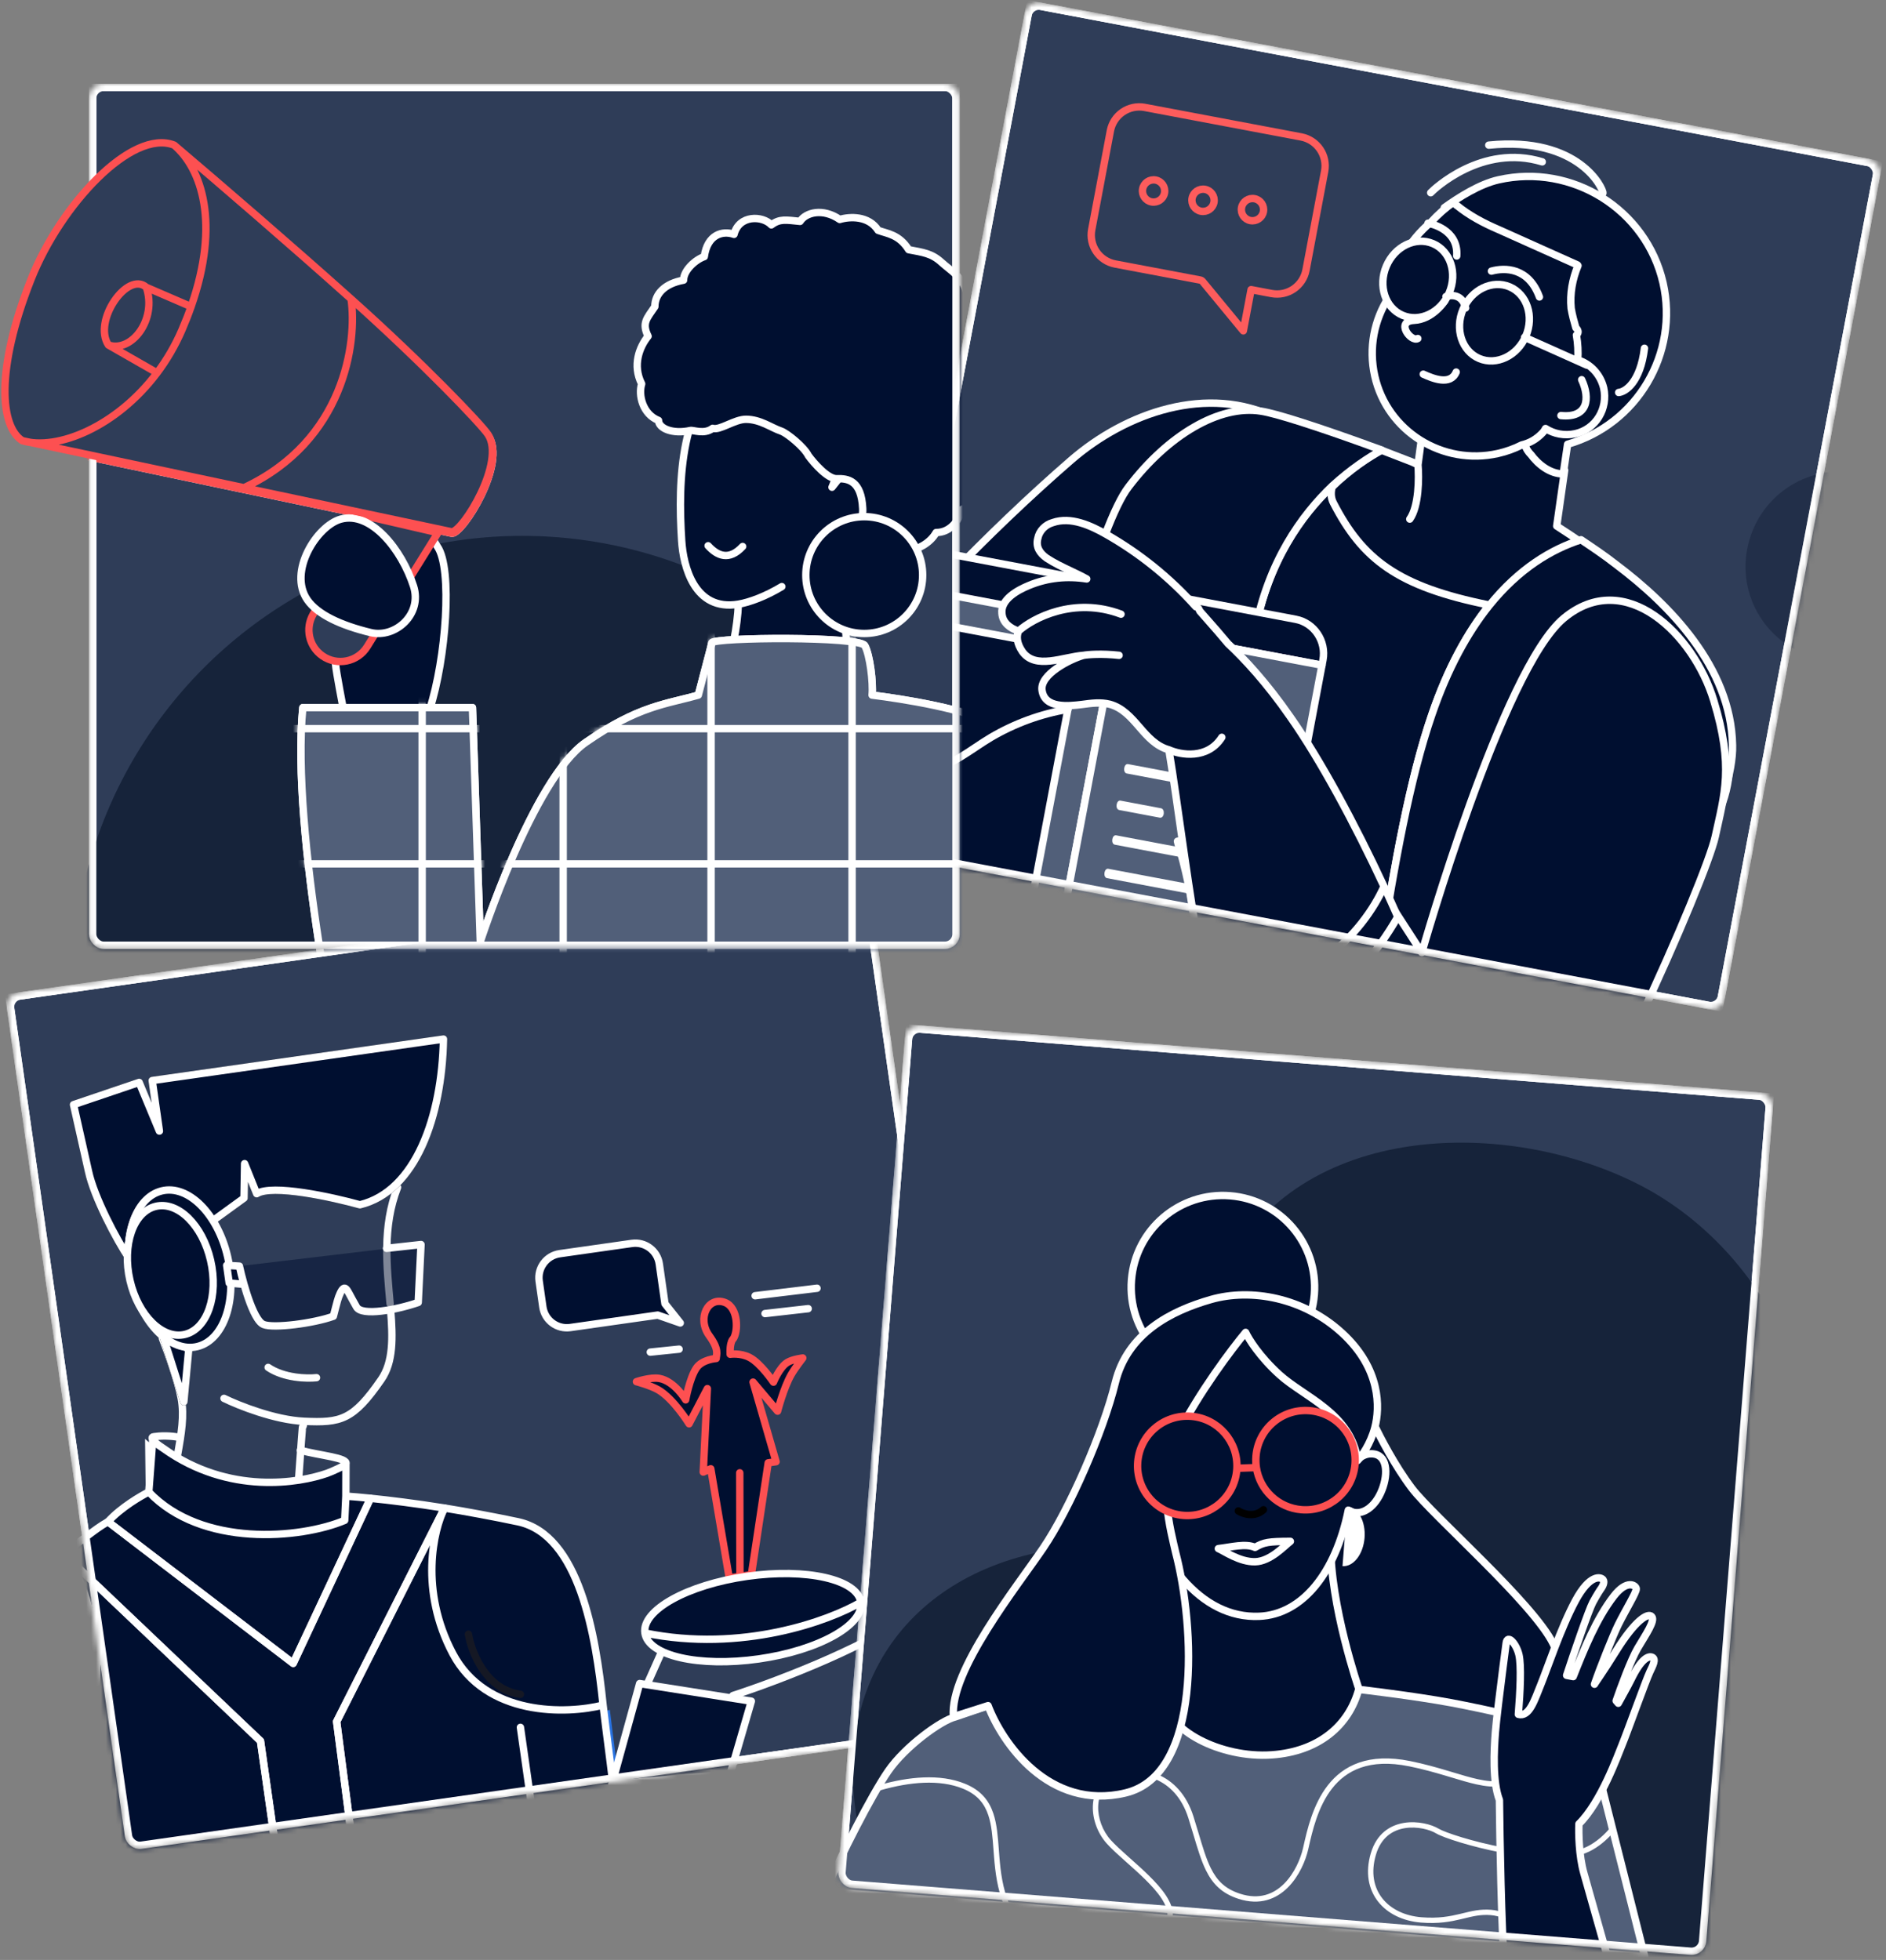
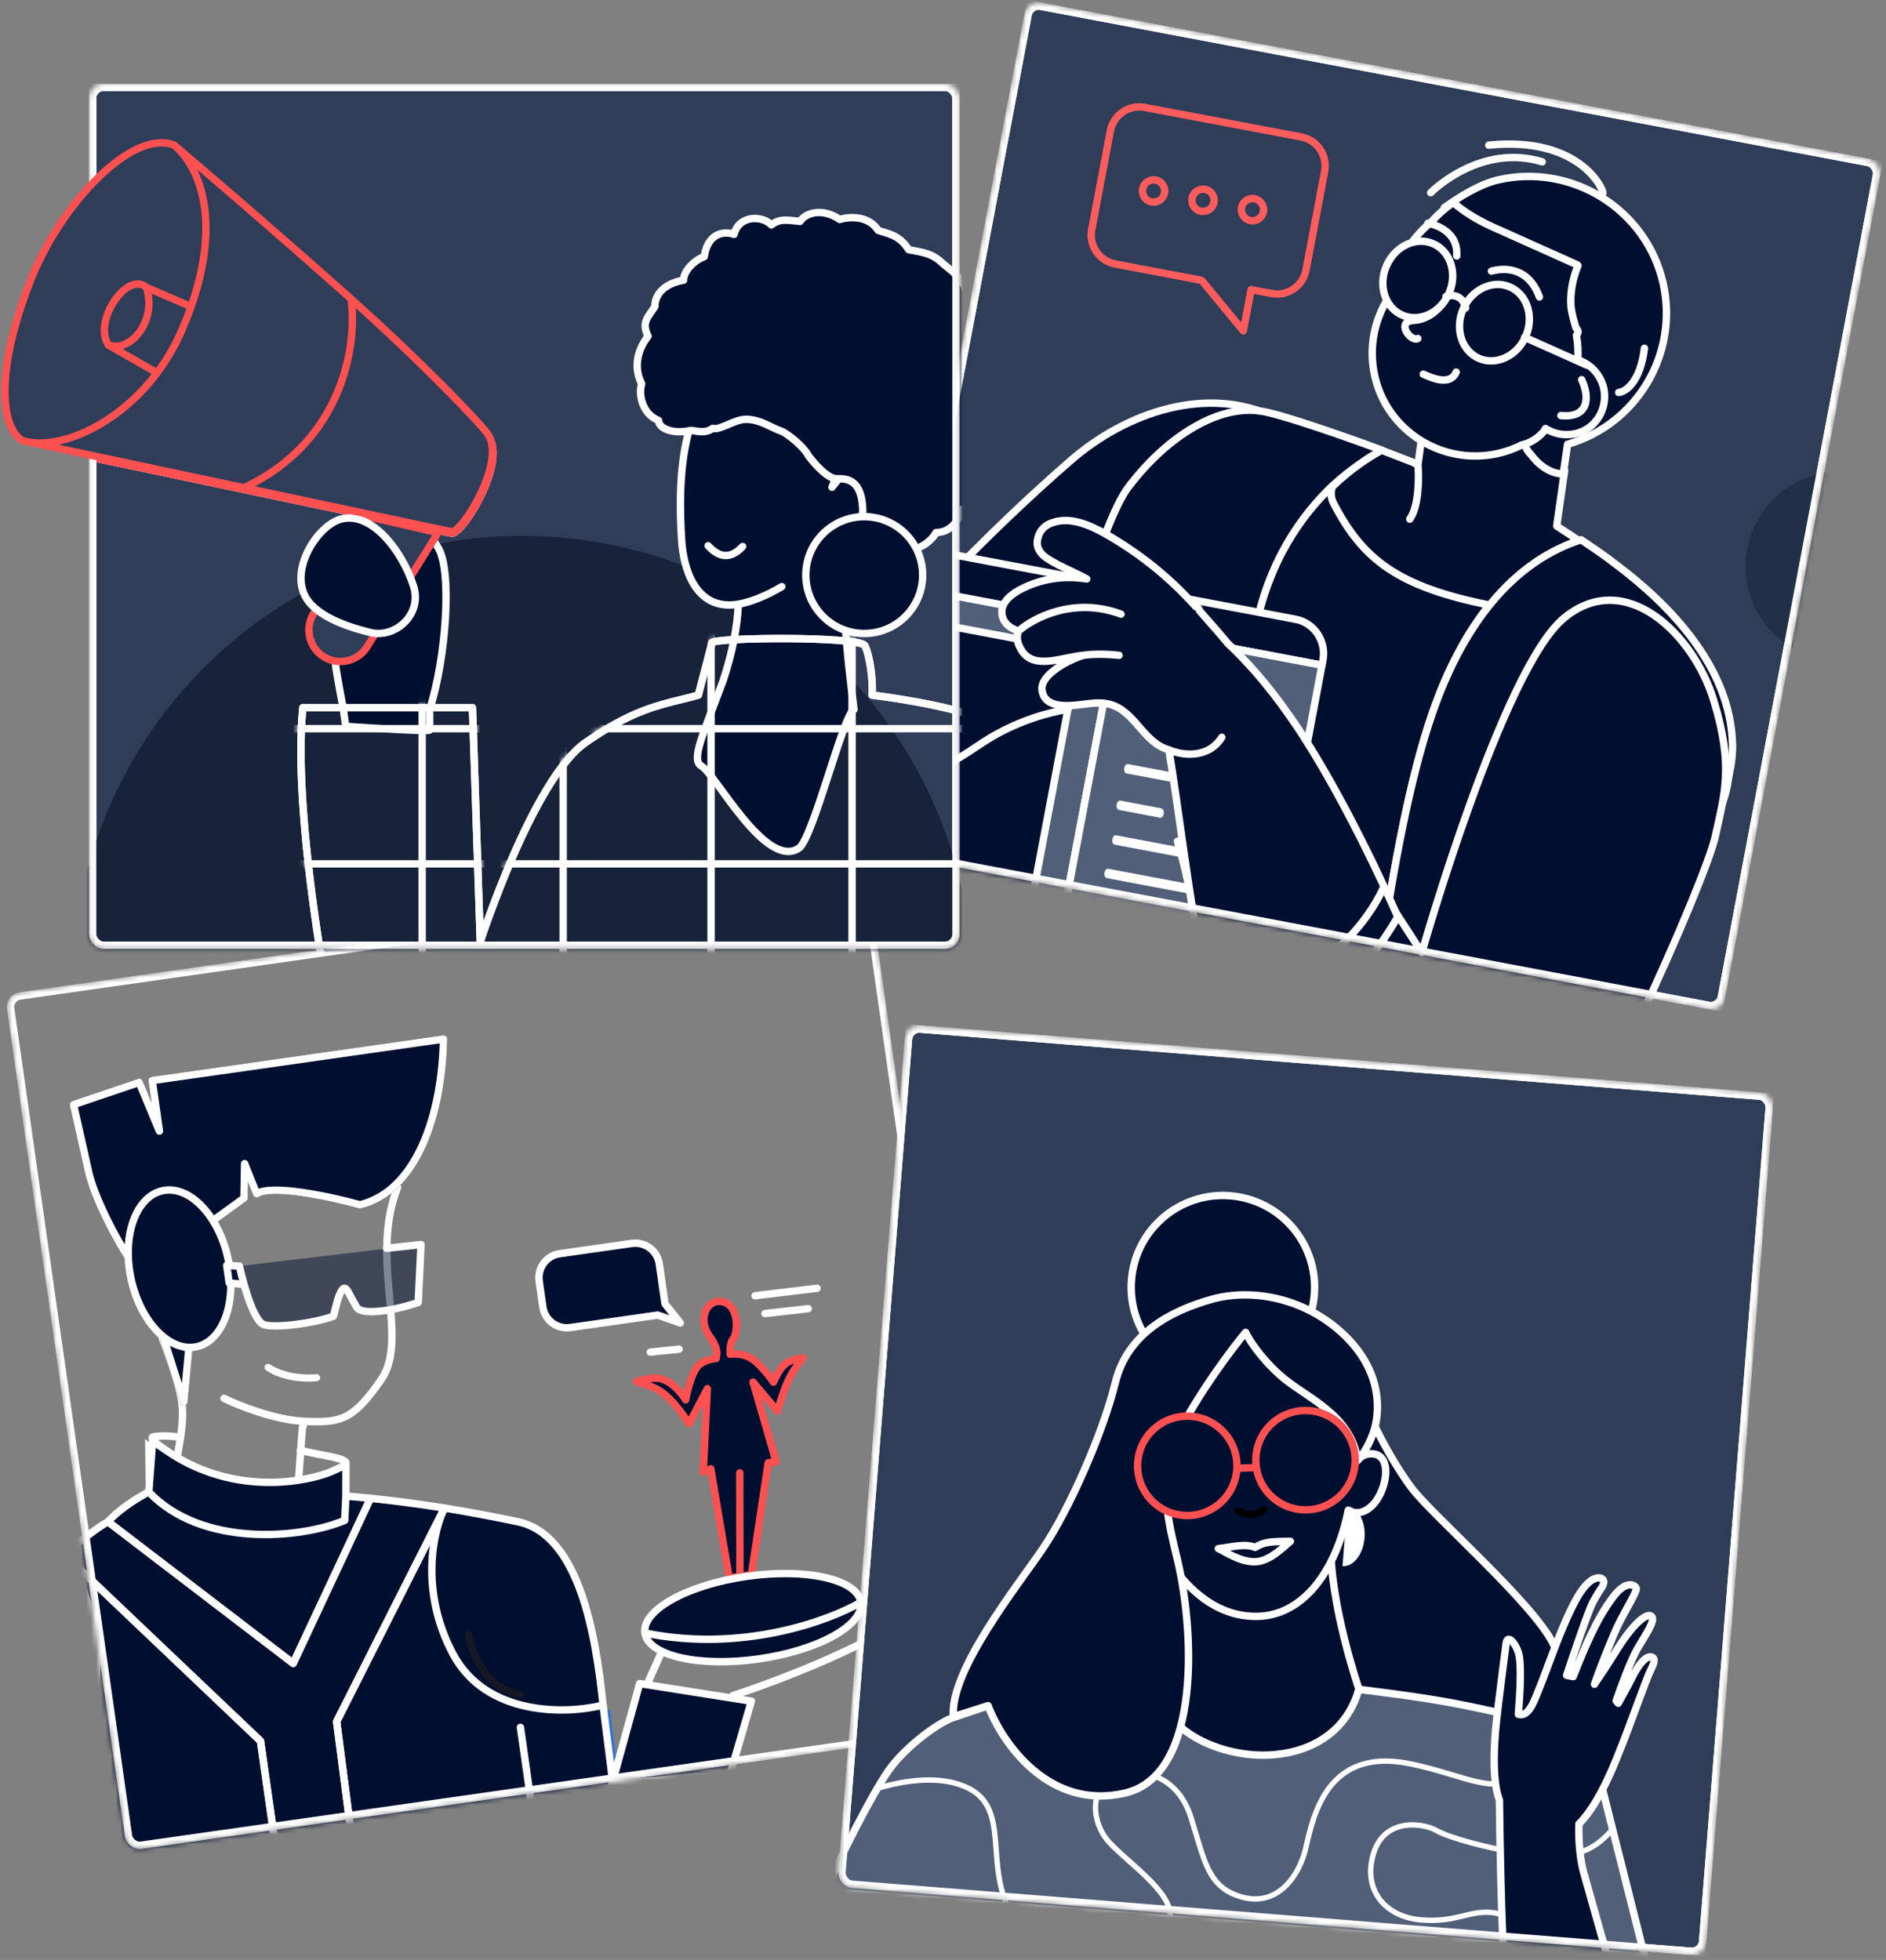
<svg xmlns="http://www.w3.org/2000/svg" width="383" height="398" viewBox="0 0 383 398" fill="none">
  <rect x="0" y="0" width="383" height="398" fill="#808080" stroke="none" />
  <mask id="mask0_418_1757" style="mask-type:alpha" maskUnits="userSpaceOnUse" x="1" y="177" width="200" height="199">
    <rect x="1" y="201.93" width="176.834" height="175.701" rx="3" transform="rotate(-8.105 1 201.93)" fill="#C4C4C4" />
  </mask>
  <g mask="url(#mask0_418_1757)">
-     <rect x="1.848" y="202.567" width="175.334" height="174.201" transform="rotate(-8.105 1.848 202.567)" fill="#2F3D58" stroke="white" stroke-width="1.5" stroke-linecap="round" stroke-linejoin="round" />
    <path d="M80.733 241.119C77.603 249.117 78.579 257.451 79.22 264.732M61.759 288.622C69.206 288.956 71.705 288.426 77.438 280.113C79.882 276.571 79.791 271.648 79.33 266.021M61.759 288.622C55.801 288.355 48.431 285.406 45.491 283.966M61.759 288.622C61.178 292.075 61.781 284.784 60.635 300.462M35.998 295.777C36.866 290.947 37.439 287.518 36.807 283.982C36.174 280.446 33.993 274.388 32.981 271.801" stroke="white" stroke-width="1.5" stroke-linecap="round" stroke-linejoin="round" />
    <path d="M12.044 360.919C21.824 354.499 18.764 335.374 18.206 321.899C6.864 320.394 1.163 323.027 -8.617 329.447C-18.396 335.867 -20.339 349.928 -20.98 360.105C-11.941 363.985 2.264 367.34 12.044 360.919Z" fill="white" />
    <path d="M88.482 334.303C92.003 342.79 107.612 343.064 118.356 344.499C121.35 335.896 120.175 331.103 116.654 322.616C113.133 314.129 102.324 310.671 94.378 308.762C89.873 315.246 84.961 325.816 88.482 334.303Z" fill="white" />
    <path d="M71.385 309.695C62.403 313.474 42.347 315.232 31.599 303.929C30.054 304.711 25.998 307.028 23.317 309.971C20.381 311.592 17.93 314.051 14.125 316.319L13.809 316.507C20.488 322.179 24.24 344.517 17.384 356.095C10.529 367.672 -4.559 365.298 -20.689 364.282C-21.039 365.786 -23.189 390.273 -23.424 391.515L126.639 370.145C126.577 368.214 124.099 349.614 123.851 347.21C116.5 349.071 100.102 349.581 93.323 336.737C86.543 323.892 89.386 311.692 91.655 307.197C85.754 306.257 80.51 305.613 76.617 305.215C74.526 305.002 72.825 304.859 71.621 304.78L71.385 309.695Z" fill="#2972E0" />
    <path d="M70.002 296.972C70.036 296.934 70.037 296.914 70.006 296.915L70.002 296.972C69.173 297.91 48.904 309.915 29.457 292.186L29.589 302.671C32.394 307.589 45.949 310.968 53.581 311.342C61.212 311.716 69.293 308.298 69.293 308.298L70.002 296.972Z" fill="white" />
    <path d="M66.437 299.174C60.88 301.132 46.555 303.663 33.242 294.175C32.445 293.666 31.382 292.891 31.019 292.347L31.062 291.789C30.834 291.893 30.852 292.095 31.019 292.347L30.215 302.97C28.67 303.752 24.614 306.07 21.933 309.012C18.997 310.633 16.546 313.092 12.74 315.36L12.425 315.548C7.538 318.467 -0.214 322.864 -6.67 326.701C-20.328 334.819 -18.922 349.786 -22.073 363.324C-22.423 364.827 -24.573 389.314 -24.808 390.556L18.659 384.366L108.644 371.552L125.255 369.186C125.193 367.255 122.715 348.656 122.467 346.252C120.991 331.949 117.625 311.669 105.186 309.022C100.622 308.051 94.425 306.899 90.27 306.238C84.369 305.298 79.126 304.654 75.233 304.257C73.142 304.043 71.441 303.9 70.236 303.821L70.251 297.269C70.134 297.59 67.495 298.801 66.437 299.174Z" fill="#000F30" />
-     <path d="M60.992 294.501C64.855 295.573 70.71 296.009 70.251 297.269M36.62 291.944C35.63 291.678 33.437 291.45 31.561 291.718C31.334 291.75 31.168 291.74 31.062 291.789M70.251 297.269C70.134 297.59 67.495 298.801 66.437 299.174C60.88 301.132 46.555 303.663 33.242 294.175C32.076 293.43 30.342 292.118 31.062 291.789M70.251 297.269L70.236 303.821M30.215 302.97C40.963 314.273 61.019 312.515 70 308.737L70.236 303.821M30.215 302.97L31.062 291.789M30.215 302.97C28.67 303.752 24.614 306.07 21.933 309.012M70.236 303.821C71.441 303.9 73.142 304.043 75.233 304.257M90.27 306.238C94.425 306.899 100.622 308.051 105.186 309.022C117.625 311.669 120.991 331.949 122.467 346.252M90.27 306.238C88.002 310.733 85.159 322.934 91.938 335.778C98.718 348.622 115.115 348.112 122.467 346.252M90.27 306.238C84.369 305.298 79.126 304.654 75.233 304.257M90.27 306.238L68.362 349.597L71.726 375.448L56.209 376.785L52.9 353.543C37.216 338.632 28.424 330.271 12.74 315.36M122.467 346.252C122.715 348.656 125.193 367.255 125.255 369.186L108.644 371.552M12.425 315.548C7.538 318.467 -0.214 322.864 -6.67 326.701C-20.328 334.819 -18.922 349.786 -22.073 363.324M12.425 315.548C19.103 321.221 22.856 343.558 16 355.136C9.145 366.714 -5.943 364.34 -22.073 363.324M12.425 315.548C12.53 315.485 12.636 315.423 12.74 315.36M-22.073 363.324C-22.423 364.827 -24.573 389.314 -24.808 390.556L18.659 384.366M75.233 304.257L59.539 337.776L21.933 309.012M21.933 309.012C18.997 310.633 16.546 313.092 12.74 315.36M105.685 350.771L108.644 371.552M108.644 371.552L18.659 384.366M18.659 384.366L17.174 363.376" stroke="white" stroke-width="1.5" stroke-linecap="round" stroke-linejoin="round" />
+     <path d="M60.992 294.501C64.855 295.573 70.71 296.009 70.251 297.269M36.62 291.944C35.63 291.678 33.437 291.45 31.561 291.718C31.334 291.75 31.168 291.74 31.062 291.789M70.251 297.269C70.134 297.59 67.495 298.801 66.437 299.174C60.88 301.132 46.555 303.663 33.242 294.175C32.076 293.43 30.342 292.118 31.062 291.789M70.251 297.269L70.236 303.821M30.215 302.97C40.963 314.273 61.019 312.515 70 308.737L70.236 303.821M30.215 302.97L31.062 291.789M30.215 302.97C28.67 303.752 24.614 306.07 21.933 309.012M70.236 303.821C71.441 303.9 73.142 304.043 75.233 304.257M90.27 306.238C94.425 306.899 100.622 308.051 105.186 309.022C117.625 311.669 120.991 331.949 122.467 346.252M90.27 306.238C88.002 310.733 85.159 322.934 91.938 335.778C98.718 348.622 115.115 348.112 122.467 346.252M90.27 306.238C84.369 305.298 79.126 304.654 75.233 304.257M90.27 306.238L68.362 349.597L71.726 375.448L56.209 376.785L52.9 353.543C37.216 338.632 28.424 330.271 12.74 315.36M122.467 346.252C122.715 348.656 125.193 367.255 125.255 369.186L108.644 371.552M12.425 315.548C7.538 318.467 -0.214 322.864 -6.67 326.701C-20.328 334.819 -18.922 349.786 -22.073 363.324M12.425 315.548C19.103 321.221 22.856 343.558 16 355.136C9.145 366.714 -5.943 364.34 -22.073 363.324M12.425 315.548C12.53 315.485 12.636 315.423 12.74 315.36M-22.073 363.324C-22.423 364.827 -24.573 389.314 -24.808 390.556L18.659 384.366M75.233 304.257L59.539 337.776L21.933 309.012M21.933 309.012C18.997 310.633 16.546 313.092 12.74 315.36M105.685 350.771L108.644 371.552M108.644 371.552M18.659 384.366L17.174 363.376" stroke="white" stroke-width="1.5" stroke-linecap="round" stroke-linejoin="round" />
    <path d="M90.27 306.238L68.362 349.598L71.726 375.448M75.233 304.257L59.539 337.777L21.933 309.013M12.741 315.36C28.424 330.272 37.217 338.632 52.9 353.543L56.209 376.786" stroke="white" stroke-width="1.5" stroke-linecap="round" stroke-linejoin="round" />
    <path d="M64.276 279.762C62.349 279.978 57.684 279.863 54.45 277.671M90.06 211.003C89.762 226.75 84.395 241.927 73.094 244.653C67.417 243.077 55.275 240.42 52.127 242.404L49.67 236.298L49.554 243.294L43.011 248.046C41.93 246.397 40.384 243.921 37.159 242.461C33.933 241.001 29.534 242.185 27.353 247.359C26.388 249.648 25.825 253.023 26.178 255.501C23.69 251.784 19.101 243.129 17.968 237.846L14.93 224.319L28.262 219.803L32.37 229.688L30.909 219.426L90.06 211.003ZM38.342 273.857L37.337 284.645L33.307 271.957L38.342 273.857Z" stroke="#151824" stroke-width="1.5" stroke-linecap="round" stroke-linejoin="round" />
    <path d="M73.094 244.653C84.395 241.927 89.762 226.75 90.06 211.003L30.909 219.426L32.37 229.688L28.262 219.803L14.93 224.319L17.968 237.846C19.101 243.129 23.69 251.784 26.178 255.501C25.825 253.023 26.388 249.648 27.353 247.359C29.534 242.185 33.933 241.001 37.159 242.461C40.384 243.921 41.93 246.397 43.011 248.046L49.554 243.294L49.67 236.298L52.127 242.404C55.275 240.42 67.417 243.077 73.094 244.653Z" fill="#000F30" />
    <path d="M37.337 284.645L38.342 273.857L33.307 271.957L37.337 284.645Z" fill="#000F30" />
    <path d="M64.276 279.762C62.349 279.978 57.684 279.863 54.45 277.671M90.06 211.003C89.762 226.75 84.395 241.927 73.094 244.653C67.417 243.077 55.275 240.42 52.127 242.404L49.67 236.298L49.554 243.294L43.011 248.046C41.93 246.397 40.384 243.921 37.159 242.461C33.933 241.001 29.534 242.185 27.353 247.359C26.388 249.648 25.825 253.023 26.178 255.501C23.69 251.784 19.101 243.129 17.968 237.846L14.93 224.319L28.262 219.803L32.37 229.688L30.909 219.426L90.06 211.003ZM38.342 273.857L37.337 284.645L33.307 271.957L38.342 273.857Z" stroke="white" stroke-width="1.5" stroke-linecap="round" stroke-linejoin="round" />
    <ellipse rx="10.061" ry="16.218" transform="matrix(-0.97 0.242 0.225 0.974 36.461 257.637)" fill="#000F30" stroke="white" stroke-width="1.5" stroke-linecap="round" stroke-linejoin="round" />
-     <ellipse rx="8.438" ry="13.341" transform="matrix(-0.97 0.242 0.225 0.974 34.58 257.979)" fill="#000F30" stroke="white" stroke-width="1.5" stroke-linecap="round" stroke-linejoin="round" />
    <path opacity="0.5" d="M72.398 265.402C73.444 267.345 80.653 265.97 84.93 264.489L85.014 262.734L85.337 256.063L85.499 252.727L48.617 257.108L46.031 256.953L46.542 260.541L49.549 260.81C50.274 263.363 51.247 266.156 52.283 267.743C52.686 268.362 53.099 268.797 53.511 268.963C55.552 269.788 63.735 268.728 67.698 267.292C67.698 267.292 67.962 266.226 68.167 265.481C68.365 264.758 68.618 263.578 69.108 262.558C70.097 260.499 70.539 262.112 71.518 263.827C71.693 264.134 72.279 265.181 72.398 265.402Z" fill="#000F30" />
    <path d="M48.617 257.108C48.836 258.119 49.156 259.429 49.549 260.81L46.542 260.541L46.031 256.953L48.617 257.108Z" fill="#000F30" />
    <path d="M49.549 260.81C50.274 263.363 51.247 266.156 52.283 267.743C52.686 268.362 53.099 268.797 53.511 268.963C55.552 269.788 63.735 268.728 67.698 267.292C67.698 267.292 67.962 266.226 68.167 265.481C68.365 264.758 68.618 263.578 69.108 262.558C70.097 260.499 70.539 262.112 71.518 263.827C71.693 264.134 72.279 265.181 72.398 265.402C73.444 267.345 80.653 265.97 84.93 264.489L85.014 262.734L85.337 256.063L85.499 252.727L78.5 253.5M49.549 260.81C49.156 259.429 48.836 258.119 48.617 257.108L46.031 256.953L46.542 260.541L49.549 260.81Z" stroke="white" stroke-width="1.5" stroke-linecap="round" stroke-linejoin="round" />
    <path d="M134.559 334.989L131.315 342.259M148.838 344.316C158.053 341.325 178.579 333.51 186.967 326.183C192.033 321.758 184.661 322.645 174.963 325.042" stroke="white" stroke-width="1.5" stroke-linecap="round" stroke-linejoin="round" />
    <path d="M147.224 264.491C149.977 265.542 149.948 270.465 148.874 271.921C148.874 271.921 148.606 272.084 148.42 272.887C148.197 273.847 148.278 275.011 148.278 275.011C148.278 275.011 150.348 274.696 152.216 275.652C154.46 276.802 157.072 280.671 157.072 280.671C157.072 280.671 158.277 277.656 159.903 276.662C160.989 275.997 163.029 275.766 163.029 275.766C163.029 275.766 161.492 277.725 160.694 279.104C159.141 281.788 157.911 286.563 157.911 286.563L152.929 280.66L157.597 296.826L156.003 297.053L152.583 319.781L150.263 320.111L148.089 320.421L144.342 298.263L142.81 298.932L143.65 281.982L139.934 289.123C139.934 289.123 136.79 283.999 133.624 282.207C132.034 281.307 129.25 280.576 129.25 280.576C129.25 280.576 132.083 279.604 133.889 279.915C136.969 280.446 139.242 284.262 139.242 284.262C139.242 284.262 140.029 279.84 141.426 277.79C142.617 276.042 145.442 275.866 145.442 275.866C145.475 275.059 146.106 274.088 144.046 271.256C141.471 267.715 143.783 263.178 147.224 264.491Z" fill="#000F30" />
    <path d="M150.263 320.111L148.089 320.421L144.342 298.263L142.81 298.932L143.65 281.982L139.934 289.123C139.934 289.123 136.79 283.999 133.624 282.207C132.034 281.307 129.25 280.576 129.25 280.576C129.25 280.576 132.083 279.604 133.889 279.915C136.969 280.446 139.242 284.262 139.242 284.262C139.242 284.262 140.029 279.84 141.426 277.79C142.617 276.042 145.442 275.866 145.442 275.866C145.475 275.059 146.106 274.088 144.046 271.256C141.471 267.715 143.783 263.178 147.224 264.491C149.977 265.542 149.948 270.465 148.874 271.921C148.874 271.921 148.606 272.084 148.42 272.887C148.197 273.847 148.278 275.011 148.278 275.011C148.278 275.011 150.348 274.696 152.216 275.652C154.46 276.802 157.072 280.671 157.072 280.671C157.072 280.671 158.277 277.656 159.903 276.662C160.989 275.997 163.029 275.766 163.029 275.766C163.029 275.766 161.492 277.725 160.694 279.104C159.141 281.788 157.911 286.563 157.911 286.563L152.929 280.66L157.597 296.826L156.003 297.053L152.583 319.781L150.263 320.111ZM150.263 320.111L150.226 299.078" stroke="#FD5051" stroke-width="1.5" stroke-linecap="round" stroke-linejoin="round" />
    <line x1="0.75" y1="-0.75" x2="13.406" y2="-0.75" transform="matrix(-0.993 0.12 0.12 0.993 166.75 262.259)" stroke="white" stroke-width="1.5" stroke-linecap="round" stroke-linejoin="round" />
    <line x1="0.75" y1="-0.75" x2="9.574" y2="-0.75" transform="matrix(-0.994 0.113 0.114 0.994 164.958 266.409)" stroke="white" stroke-width="1.5" stroke-linecap="round" stroke-linejoin="round" />
    <line x1="0.75" y1="-0.75" x2="6.627" y2="-0.75" transform="matrix(-0.995 0.103 0.104 0.995 138.731 274.639)" stroke="white" stroke-width="1.5" stroke-linecap="round" stroke-linejoin="round" />
    <path d="M133.889 256.676C133.506 253.985 131.014 252.114 128.323 252.498L113.669 254.584C110.978 254.968 109.107 257.46 109.49 260.151L110.238 265.403C110.621 268.094 113.113 269.965 115.804 269.581L133.567 267.052L138.144 268.65L135.038 264.742L133.889 256.676Z" fill="#000F30" stroke="white" stroke-width="1.5" stroke-linecap="round" stroke-linejoin="round" />
    <path d="M152.583 345.455L148.274 360.268L124.253 362.327L129.899 341.877L152.583 345.455Z" fill="#000F30" stroke="white" stroke-width="1.5" stroke-linecap="round" stroke-linejoin="round" />
    <path d="M-16.969 345.029L-19.353 358.911M-16.39 342.651L-14.958 339.005M95.124 331.855C95.745 335.554 98.727 343.175 105.69 344.062" stroke="#151824" stroke-width="1.5" stroke-linecap="round" stroke-linejoin="round" />
    <path d="M130.966 331.61C131.626 336.243 141.976 338.601 154.085 336.877C166.193 335.152 175.474 329.999 174.815 325.366C174.155 320.733 163.804 318.375 151.696 320.1C139.587 321.824 130.306 326.977 130.966 331.61Z" fill="#000F30" />
    <path d="M130.966 331.61C131.626 336.243 141.976 338.601 154.085 336.877C166.193 335.152 175.474 329.999 174.815 325.366M130.966 331.61C130.306 326.977 139.587 321.824 151.696 320.1C163.804 318.375 174.155 320.733 174.815 325.366M130.966 331.61C150.648 335.654 168.399 329.132 174.815 325.366" stroke="white" stroke-width="1.5" stroke-linecap="round" stroke-linejoin="round" />
    <rect x="1.848" y="202.567" width="175.334" height="174.201" rx="2.25" transform="rotate(-8.105 1.848 202.567)" stroke="white" stroke-width="1.5" stroke-linecap="round" stroke-linejoin="round" />
  </g>
  <mask id="mask1_418_1757" style="mask-type:alpha" maskUnits="userSpaceOnUse" x="170" y="208" width="191" height="189">
    <rect x="183.987" y="208" width="176.834" height="175.701" rx="3" transform="rotate(4.566 183.987 208)" fill="#C4C4C4" />
  </mask>
  <g mask="url(#mask1_418_1757)">
    <rect x="184.675" y="208.807" width="175.334" height="174.201" transform="rotate(4.566 184.675 208.807)" fill="#2F3D58" stroke="white" stroke-width="1.5" stroke-linecap="round" stroke-linejoin="round" />
-     <path d="M175.692 376.741C183.001 402.324 207.445 418.254 218.754 423.021C231.604 441.016 269.123 471.195 316.401 447.956C375.498 418.907 343.972 374.556 361.792 332.634C379.613 290.712 359.695 254.345 332.96 240.618C306.224 226.89 263.867 227.54 248.626 258.075C233.385 288.611 243.953 309.615 213.485 314.742C183.017 319.869 166.557 344.763 175.692 376.741Z" fill="#16233A" />
    <path d="M286.735 302.239C283.32 297.743 280.231 291.797 279.113 289.386L276.389 286.922L224.318 316.163L271.299 350.655L316.535 355.279C317.521 350.902 318.682 340.488 315.438 333.849C311.383 325.55 291.004 307.859 286.735 302.239Z" fill="#000F30" stroke="white" stroke-width="1.5" stroke-linecap="round" stroke-linejoin="round" />
    <path d="M180.376 359.633C176.943 364.603 170.719 376.893 167.756 383.748L167.65 384.083L334.011 397.369L325.351 363.015L314.613 350.103C314.613 350.103 302.046 347.135 294.701 345.775C287.023 344.354 276.19 343.093 276.19 343.093L211.572 342.686L194.019 348.644C191.088 349.349 183.808 354.664 180.376 359.633Z" fill="#515F79" stroke="white" stroke-width="1.5" stroke-linecap="round" stroke-linejoin="round" />
    <circle cx="248.341" cy="261.391" r="18.626" transform="rotate(4.566 248.341 261.391)" fill="#000F30" stroke="white" stroke-width="1.5" stroke-linecap="round" stroke-linejoin="round" />
    <path d="M258.276 356.355C267.748 355.688 273.96 350.444 275.951 342.949C275.951 342.949 270.069 325.917 270.221 313.217L234.364 313.523L236.865 345.343C236.814 351.142 247.781 357.094 258.276 356.355Z" fill="#000F30" stroke="white" stroke-width="1.5" stroke-linecap="round" stroke-linejoin="round" />
    <path d="M230.805 301.37C234.847 316.922 243.85 328.723 255.701 328.223C264.508 327.852 271.232 319.366 273.808 306.669C276.092 308.095 278.886 306.453 280.393 303.154C281.9 299.856 281.911 295.816 279.156 295.285C276.953 294.86 275.401 296.539 274.901 297.432C275.574 282.431 271.489 264.687 251.653 266.048C227.959 266.953 227.665 286.2 230.805 301.37Z" fill="#000F30" stroke="white" stroke-width="1.5" stroke-linecap="round" stroke-linejoin="round" />
    <path d="M251.472 306.825C252.421 307.429 254.769 308.227 256.573 306.584" stroke="black" stroke-width="1.5" stroke-linecap="round" stroke-linejoin="round" />
    <path d="M254.866 314.232C256.655 313.184 257.565 313.022 262.042 313C260.927 313.82 258.02 317.077 254.872 317.143C251.725 317.208 248.589 314.96 247.415 314.47C249.997 314.172 252.966 313.36 254.866 314.232Z" stroke="white" stroke-width="1.5" stroke-miterlimit="1" stroke-linecap="round" stroke-linejoin="round" />
    <path d="M273.595 305.914C274.655 305.999 275.621 306.718 276.28 307.914C276.939 309.111 277.237 310.685 277.109 312.292C276.981 313.899 276.436 315.407 275.596 316.483C274.755 317.559 273.687 318.117 272.627 318.032L273.111 311.973L273.595 305.914Z" fill="white" />
    <path fill-rule="evenodd" clip-rule="evenodd" d="M177.76 363.856C178.034 363.381 178.302 362.924 178.563 362.487C178.583 362.482 178.602 362.476 178.622 362.471C184.443 360.819 190.83 360.126 195.965 362.219C199.227 363.549 200.865 365.669 201.731 368.273C202.453 370.44 202.641 372.96 202.836 375.585L202.836 375.586C202.871 376.043 202.905 376.505 202.942 376.967C203.198 380.119 203.597 383.43 204.973 386.698C205.026 386.824 205.081 386.951 205.137 387.077L203.916 386.979C202.517 383.589 202.116 380.184 201.862 377.055C201.823 376.575 201.788 376.104 201.753 375.641L201.753 375.639L201.753 375.639C201.555 373.006 201.378 370.644 200.703 368.615C199.928 366.287 198.501 364.424 195.556 363.223C190.76 361.268 184.665 361.883 178.918 363.513C178.53 363.623 178.143 363.738 177.76 363.856ZM311.773 395.593L310.623 395.501C309.53 391.805 306.158 389.173 302.731 388.899C300.74 388.74 299.185 389.119 297.371 389.561C297.161 389.612 296.947 389.664 296.729 389.716C294.626 390.218 292.187 390.702 288.57 390.413C284.913 390.121 281.773 388.608 279.839 386.132C277.895 383.644 277.22 380.251 278.379 376.329C279.561 372.328 282.316 370.624 285.123 370.169C287.881 369.722 290.699 370.472 292.166 371.358C292.779 371.728 294.48 372.387 296.874 373.11C299.244 373.827 302.235 374.59 305.384 375.183C308.535 375.776 311.832 376.195 314.817 376.23C317.815 376.265 320.437 375.91 322.282 375.003C324.213 374.054 325.89 372.547 327.313 370.796L327.639 372.09C326.251 373.678 324.627 375.058 322.76 375.976C320.686 376.995 317.859 377.349 314.804 377.314C311.735 377.278 308.372 376.848 305.184 376.248C301.994 375.648 298.965 374.875 296.56 374.148C294.18 373.428 292.352 372.737 291.606 372.286C290.355 371.531 287.796 370.834 285.297 371.239C282.848 371.636 280.468 373.083 279.418 376.636C278.346 380.267 278.991 383.287 280.693 385.465C282.404 387.655 285.237 389.06 288.656 389.333C292.116 389.609 294.432 389.15 296.477 388.662C296.693 388.61 296.906 388.558 297.118 388.506L297.118 388.506C298.922 388.066 300.643 387.645 302.817 387.819C306.799 388.137 310.684 391.251 311.773 395.593ZM312.665 349.649C312.663 350.383 312.648 351.12 312.607 351.851C312.427 355.025 311.755 358.186 309.485 360.363C308.088 361.704 306.606 362.419 304.987 362.683C303.382 362.945 301.674 362.757 299.828 362.349C298.282 362.007 296.602 361.501 294.775 360.951C294.424 360.846 294.068 360.738 293.706 360.63C291.451 359.957 288.959 359.246 286.156 358.679C282.074 357.853 278.877 358.077 276.352 358.951C273.831 359.823 271.941 361.357 270.493 363.215C267.614 366.909 266.501 371.852 265.71 375.366L265.679 375.503C265.166 377.783 263.838 380.984 261.539 383.283C259.209 385.613 255.879 387.009 251.494 385.588C248.125 384.496 246.256 382.569 244.896 379.806C243.925 377.834 243.198 375.398 242.347 372.542C242.032 371.488 241.701 370.376 241.333 369.21C239.999 364.968 237.463 362.496 234.692 361.336C231.905 360.17 228.844 360.315 226.444 361.377C224.145 362.395 223.081 364.477 223.012 366.828C222.943 369.197 223.893 371.788 225.578 373.66C226.443 374.621 227.665 375.731 229.031 376.95C229.193 377.094 229.357 377.24 229.522 377.387C230.742 378.474 232.043 379.632 233.248 380.812C234.614 382.151 235.879 383.54 236.781 384.917C237.677 386.286 238.259 387.709 238.148 389.098C238.132 389.289 238.107 389.493 238.072 389.707L236.987 389.621C237.026 389.402 237.052 389.198 237.067 389.012C237.15 387.975 236.718 386.8 235.874 385.511C235.036 384.231 233.835 382.906 232.489 381.586C231.304 380.425 230.025 379.286 228.802 378.197L228.802 378.197C228.637 378.05 228.472 377.904 228.31 377.759C226.952 376.547 225.684 375.398 224.773 374.385C222.907 372.312 221.851 369.452 221.929 366.797C222.007 364.124 223.243 361.608 226.006 360.386C228.668 359.207 232.04 359.051 235.111 360.337C238.197 361.628 240.943 364.36 242.367 368.884C242.752 370.107 243.094 371.251 243.413 372.322L243.413 372.322C244.253 375.137 244.94 377.443 245.868 379.327C247.117 381.864 248.774 383.567 251.828 384.557C255.773 385.836 258.689 384.6 260.772 382.517C262.886 380.403 264.139 377.41 264.622 375.265L264.669 375.057C265.451 371.582 266.608 366.437 269.638 362.549C271.194 360.552 273.249 358.878 275.998 357.927C278.744 356.976 282.143 356.761 286.371 357.616C289.223 358.193 291.753 358.916 294.016 359.592C294.384 359.702 294.745 359.81 295.099 359.917C296.925 360.467 298.559 360.958 300.062 361.29C301.852 361.686 303.404 361.843 304.813 361.613C306.205 361.386 307.488 360.776 308.735 359.581C310.696 357.701 311.348 354.898 311.524 351.789C311.569 351 311.583 350.199 311.581 349.398C311.974 349.489 312.337 349.573 312.665 349.649Z" fill="white" />
    <path d="M259.833 279.159C255.781 275.48 253.56 271.897 252.956 270.565C250.169 273.898 243.49 282.745 239.07 291.468C234.65 300.191 237.872 311.298 238.736 315.224C242.696 330.33 244.124 360.392 228.552 364.09C212.98 367.789 203.463 353.812 200.651 346.361L193.619 348.608C192.788 339.33 206.509 322.229 211.857 314.344C217.204 306.458 224.045 290.807 226.497 280.759C228.95 270.711 237.836 266.195 245.927 263.885C254.018 261.575 264.662 263.456 272.541 270.686C280.42 277.915 280.271 285.81 279.187 289.917C278.319 293.203 276.499 295.73 275.698 296.582C274.401 286.991 264.897 283.757 259.833 279.159Z" fill="#000F30" stroke="white" stroke-width="1.5" stroke-linecap="round" stroke-linejoin="round" />
    <path d="M275.171 297.321C274.728 302.874 269.866 307.017 264.312 306.574C259.545 306.193 255.817 302.556 255.138 298.02C255.026 297.273 254.997 296.5 255.059 295.714C255.503 290.161 260.365 286.018 265.919 286.462C271.472 286.905 275.615 291.767 275.171 297.321Z" fill="#000F30" />
    <path d="M251.159 298.47C250.716 304.023 245.854 308.166 240.3 307.723C234.747 307.279 230.604 302.417 231.047 296.864C231.491 291.31 236.353 287.167 241.907 287.611C247.358 288.046 251.45 292.739 251.179 298.165C251.174 298.266 251.168 298.368 251.159 298.47Z" fill="#000F30" />
    <path d="M251.179 298.165C251.45 292.739 247.358 288.046 241.907 287.611C236.353 287.167 231.491 291.31 231.047 296.864C230.604 302.417 234.747 307.279 240.3 307.723C245.854 308.166 250.716 304.023 251.159 298.47C251.168 298.368 251.174 298.266 251.179 298.165ZM251.179 298.165L255.138 298.02M255.138 298.02C255.817 302.556 259.545 306.193 264.312 306.574C269.866 307.017 274.728 302.874 275.171 297.321C275.615 291.767 271.472 286.905 265.919 286.462C260.365 286.018 255.503 290.161 255.059 295.714C254.997 296.5 255.026 297.273 255.138 298.02Z" stroke="#FD5051" stroke-width="1.5" stroke-linecap="round" stroke-linejoin="round" />
    <path d="M335.036 339.528C334.257 341.162 330.411 351.887 329.388 354.364C328.576 356.329 325.124 365.981 320.642 370.38C320.559 372.242 320.639 376.84 321.628 380.341L327.315 400.475C320.306 403.623 306.135 407.854 305.517 399.59C304.899 391.327 304.579 373.443 304.497 365.534C303.069 361.837 303.383 355.45 303.68 351.733C303.871 349.342 304.59 343.508 305.21 338.683C305.458 336.755 305.69 334.988 305.866 333.666C306.123 331.722 307.954 333.833 308.462 336.039C308.969 338.245 308.707 343.536 308.34 348.129C310.582 348.75 311.631 345.176 312.879 342.14C314.126 339.104 316.932 330.645 319.908 325.094C322.884 319.543 325.123 320.204 325.557 320.802C325.905 321.28 325.449 322.16 325.177 322.54C324.952 322.844 324.294 323.836 323.463 325.378C322.633 326.92 319.524 335.993 318.142 340.211L319.478 340.467C321.644 334.993 324.166 328.729 327.702 324.149C330.4 320.654 332.22 321.937 332.286 322.626C332.351 323.314 330.149 326.877 328.65 329.893C327.597 332.011 324.892 338.795 323.797 342.018C323.936 341.707 325.329 339.869 328.226 335.205C332.009 329.116 334.635 327.436 335.413 328.262C336.191 329.088 334.287 331.79 332.567 334.708C331.191 337.042 329.057 342.894 328.201 345.385L328.632 345.878C329.091 344.99 330.49 342.574 331.261 340.995C333.297 336.822 334.782 336.171 335.555 336.554C336.328 336.938 335.664 338.211 335.036 339.528Z" fill="#000F30" stroke="white" stroke-width="1.5" stroke-linecap="round" stroke-linejoin="round" />
    <rect x="184.675" y="208.807" width="175.334" height="174.201" rx="2.25" transform="rotate(4.566 184.675 208.807)" stroke="white" stroke-width="1.5" stroke-linecap="round" stroke-linejoin="round" />
  </g>
  <mask id="mask2_418_1757" style="mask-type:alpha" maskUnits="userSpaceOnUse" x="176" y="0" width="206" height="205">
    <rect x="208.587" width="176.834" height="175.701" rx="3" transform="rotate(10.688 208.587 0)" fill="#C4C4C4" />
  </mask>
  <g mask="url(#mask2_418_1757)">
    <rect x="209.185" y="0.876" width="175.334" height="174.201" transform="rotate(10.688 209.185 0.876)" fill="#2F3D58" stroke="white" stroke-width="1.5" stroke-linecap="round" stroke-linejoin="round" />
    <path d="M280.71 -30.624C280.799 -30.433 280.962 -30.183 281.214 -29.742C282.916 -26.583 288.719 -15.709 292.759 -8.524C293.084 -8.024 293.336 -7.583 293.587 -7.143C295.082 -4.63 296.161 -2.809 296.693 -2.266C298.967 0.023 302.959 -3.786 306.57 -11.51C308.5 -15.754 309.148 -20.658 309.517 -25.06C309.687 -27.091 309.725 -29.108 309.926 -30.875C310.011 -31.89 310.112 -32.774 310.227 -33.525C310.271 -33.731 310.314 -33.937 310.358 -34.144L280.71 -30.624Z" fill="#000F30" stroke="white" stroke-width="1.5" stroke-linecap="round" stroke-linejoin="round" />
    <path d="M260.74 -23.491C257.616 -19.714 255.011 -14.922 256.41 -9.716C256.545 -9.128 257.458 -8.763 257.958 -9.088C258.883 -9.797 259.882 -10.448 260.896 -10.966C258.686 -6.824 256.491 -2.549 254.281 1.594C253.784 2.523 254.949 3.329 255.845 2.958C260.416 0.692 264.867 -2.029 268.95 -5.045C268.5 -3.115 268.388 -1.157 268.615 0.829C268.751 2.021 270.311 2.178 270.661 1.132C271.521 -1.917 274.916 -3.311 277.266 -5.055C283.375 -9.71 281.86 -18.86 278.001 -24.456C273.345 -31.169 265.388 -29.187 260.74 -23.491Z" fill="#000F30" stroke="white" stroke-width="1.5" stroke-linecap="round" stroke-linejoin="round" />
    <path d="M322.946 8.907C324.172 5.676 323.457 0.982 319.371 -1.996C319.311 -2.027 319.311 -2.027 319.25 -2.059C320.184 -3.254 320.693 -4.671 320.815 -6.234C321.155 -10.433 318.159 -15.198 313.472 -18.209C312.828 -18.602 312.193 -17.98 312.876 -17.511C316.296 -15.33 318.79 -12.118 319.497 -8.887C319.98 -6.559 319.452 -4.366 318.18 -2.675C316.542 -3.531 314.664 -3.784 313.178 -3.158C311.882 -2.602 310.623 -0.342 312.961 0.656C315.177 1.59 317.301 -0.105 318.371 -1.116C318.477 -1.173 318.547 -1.305 318.593 -1.393C318.873 -1.19 319.154 -0.987 319.411 -0.741C322.485 2.101 322.809 5.917 321.692 8.644C320.199 12.239 316.393 14.345 312.49 15.895C311.896 16.145 312.705 16.962 313.277 16.756C317.477 15.08 321.52 12.818 322.946 8.907ZM315.515 -0.533C315.004 -0.296 313.35 0.355 312.921 -0.599C312.545 -1.357 313.37 -2.048 313.964 -2.298C315.07 -2.786 316.37 -2.611 317.607 -2.021C317.056 -1.411 316.323 -0.896 315.515 -0.533Z" fill="#515F79" />
    <path d="M232.455 21.808L264.254 27.81C265.806 28.108 267.176 29.007 268.067 30.312C268.957 31.616 269.295 33.221 269.006 34.774L265.216 54.857C264.918 56.409 264.019 57.779 262.714 58.67C261.41 59.56 259.805 59.898 258.252 59.609L254.068 58.82L252.489 67.188L244.228 57.164C244.101 57.01 243.924 56.905 243.728 56.868L226.453 53.608C224.902 53.31 223.531 52.411 222.641 51.106C221.75 49.801 221.412 48.197 221.701 46.644L225.492 26.561C225.789 25.009 226.688 23.639 227.993 22.748C229.298 21.858 230.902 21.52 232.455 21.808V21.808Z" stroke="#FD5C5C" stroke-width="1.5" stroke-linecap="round" stroke-linejoin="round" />
    <path d="M253.929 44.792C252.703 44.56 251.897 43.379 252.128 42.153C252.359 40.927 253.541 40.12 254.767 40.352C255.993 40.583 256.8 41.765 256.568 42.991C256.337 44.217 255.155 45.023 253.929 44.792Z" stroke="#FD5C5C" stroke-width="1.5" stroke-linecap="round" stroke-linejoin="round" />
    <path d="M243.887 42.897C242.661 42.665 241.855 41.483 242.086 40.257C242.318 39.031 243.499 38.225 244.725 38.456C245.952 38.688 246.758 39.869 246.527 41.095C246.295 42.322 245.113 43.128 243.887 42.897Z" stroke="#FD5C5C" stroke-width="1.5" stroke-linecap="round" stroke-linejoin="round" />
    <path d="M233.846 41.001C232.62 40.77 231.813 39.588 232.045 38.362C232.276 37.136 233.458 36.33 234.684 36.561C235.91 36.792 236.716 37.974 236.485 39.2C236.254 40.426 235.072 41.233 233.846 41.001Z" stroke="#FD5C5C" stroke-width="1.5" stroke-linecap="round" stroke-linejoin="round" />
    <path d="M289.851 80.696L290.379 77.25L308.477 81.766C308.394 82.851 308.334 83.818 308.51 84.829C308.721 86.947 309.45 88.918 310.577 90.721C310.886 91.023 311.077 91.304 311.269 91.584L311.269 91.585C312.868 93.476 315.198 95.383 317.744 95.497L316.13 106.821C316.429 107.017 316.745 107.223 317.079 107.44C318.195 108.167 319.501 109.019 320.989 110.047C319.146 110.674 317.24 111.507 315.308 112.586L314.35 119.308L308.684 117.257C306.489 119.155 304.31 121.419 302.197 124.105C283.449 120.444 276.482 114.606 270.651 102.746C270.121 101.668 270.108 100.443 270.375 99.027C274.269 95.238 277.895 92.866 280.495 91.4C282.564 92.186 284.665 92.998 286.76 93.82C287.43 94.082 287.324 94.035 287.954 94.38L289.695 81.522L289.851 80.696Z" fill="#000F30" />
    <path d="M287.954 94.38L289.695 81.522L289.851 80.696L290.379 77.25L308.477 81.766C308.394 82.851 308.334 83.818 308.51 84.829C308.721 86.947 309.45 88.918 310.577 90.721C310.886 91.023 311.077 91.304 311.269 91.584L311.269 91.585C312.868 93.476 315.198 95.383 317.744 95.497L316.13 106.821C316.429 107.017 316.745 107.223 317.079 107.44C318.195 108.167 319.501 109.019 320.989 110.047C319.146 110.674 317.24 111.507 315.308 112.586L314.35 119.308L308.684 117.257C306.489 119.155 304.31 121.419 302.197 124.105C283.449 120.444 276.482 114.606 270.651 102.746C270.121 101.668 270.108 100.443 270.375 99.027C274.269 95.238 277.895 92.866 280.495 91.4C282.564 92.186 284.665 92.998 286.76 93.82M287.954 94.38L286.76 93.82M287.954 94.38C287.324 94.035 287.43 94.082 286.76 93.82M287.954 94.38C288.18 96.962 288.164 102.783 286.292 105.414" stroke="white" stroke-width="1.5" stroke-linecap="round" stroke-linejoin="round" />
    <path d="M293.3 42.171C293.616 42.478 293.954 42.666 294.149 42.95C296.74 45.051 299.707 46.478 302.795 47.928C308.196 50.311 313.694 52.836 319.096 55.218C317.832 57.954 318.247 59.712 318.547 62.742C318.734 64.389 319.229 65.721 319.559 67.271C319.762 68.177 318.928 68.639 318.214 69.124C317.5 69.608 316.763 70.213 316.17 70.721C313.697 72.609 311.082 74.593 309.555 77.403C308.781 78.868 308.202 80.618 308.006 82.316C307.945 83.296 307.862 84.396 308.042 85.421C308.177 86.686 308.552 87.996 309.07 89.209C309.415 90.018 309.783 90.707 310.151 91.396C310.346 91.68 310.542 91.965 310.857 92.272C312.344 94.288 314.717 96.223 317.452 96.244L318.341 90.215C332.422 86.181 340.985 71.81 337.722 57.439C334.309 42.543 319.279 33.138 304.327 36.512C300.427 37.387 296.178 40.111 293.3 42.171Z" fill="#000F30" stroke="white" stroke-width="1.5" stroke-linecap="round" stroke-linejoin="round" />
    <path d="M267.26 222.409C264.743 235.749 273.554 248.66 286.894 251.178C300.234 253.696 313.144 244.885 315.662 231.545C318.18 218.205 309.369 205.294 296.029 202.776C282.689 200.258 269.8 208.951 267.26 222.409Z" fill="#000F30" stroke="white" stroke-width="1.5" stroke-linecap="round" stroke-linejoin="round" />
    <path d="M302.409 150.187C299.892 163.527 308.703 176.437 322.043 178.955C335.383 181.473 348.293 172.662 350.811 159.322C353.329 145.982 344.518 133.071 331.178 130.553C317.838 128.036 304.95 136.729 302.409 150.187Z" fill="#000F30" stroke="white" stroke-width="1.5" stroke-linecap="round" stroke-linejoin="round" />
    <path d="M163.332 151.2C163.377 150.964 163.443 150.61 163.488 150.373C163.673 150.042 163.998 149.614 164.368 148.95C165.802 146.531 167.547 144.415 169.482 142.58C184.352 125.336 200.261 108.411 217.511 93.45C228.623 83.811 245.264 77.904 259.337 84.962C261.564 86.116 261.386 87.06 261.25 89.724C266.328 95.206 268.769 103.002 267.276 110.912C265.449 120.592 258.223 127.786 249.342 130.145C240.71 140.252 218.716 165.443 204.681 176.976C199.145 183.634 190.3 187.099 181.21 185.383C167.87 182.866 159.059 169.955 161.577 156.615C161.933 154.726 162.526 152.882 163.332 151.2Z" fill="#000F30" stroke="white" stroke-width="1.5" stroke-linecap="round" stroke-linejoin="round" />
    <path fill-rule="evenodd" clip-rule="evenodd" d="M282.027 60.348C282.942 54.356 286.056 48.893 290.655 45.053C291.987 43.587 293.483 42.259 295.124 41.101C295.356 41.32 295.594 41.533 295.837 41.74L295.861 41.729C298.404 43.799 301.295 45.323 304.349 46.633C307.001 47.805 309.676 49.013 312.352 50.221L312.352 50.221L312.352 50.221L312.353 50.222C315.028 51.429 317.704 52.637 320.355 53.81L320.321 53.893L320.451 53.95C319.326 56.672 318.769 59.624 319.06 62.613C319.287 63.999 319.654 65.29 320.022 66.58L320.023 66.585C320.445 66.906 320.687 67.55 320.132 68.048C320.429 69.742 320.512 71.431 320.4 73.084C322.915 73.865 324.98 75.964 325.669 78.776C326.586 82.984 324.086 87.158 319.879 88.075C317.719 88.546 315.568 88.117 313.862 87.019C313.715 87.292 313.546 87.591 313.326 87.816C312.055 89.194 310.593 89.996 309.027 90.355C307.531 91.114 305.918 91.701 304.207 92.086C292.971 94.611 281.703 87.594 279.178 76.358C277.894 70.645 279.077 64.924 282.027 60.348Z" fill="#000F30" />
    <path d="M290.655 45.053L291.136 45.628C291.163 45.606 291.188 45.582 291.211 45.557L290.655 45.053ZM282.027 60.348L282.658 60.754C282.715 60.665 282.753 60.565 282.769 60.461L282.027 60.348ZM295.124 41.101L295.638 40.555C295.378 40.311 294.982 40.283 294.691 40.488L295.124 41.101ZM295.837 41.74L295.351 42.311C295.575 42.502 295.89 42.545 296.157 42.419L295.837 41.74ZM295.861 41.729L296.334 41.148C296.11 40.965 295.802 40.928 295.541 41.051L295.861 41.729ZM304.349 46.633L304.653 45.947L304.645 45.943L304.349 46.633ZM312.352 50.221L312.044 50.905L312.044 50.905L312.352 50.221ZM312.352 50.221L312.666 49.54L312.661 49.538L312.352 50.221ZM312.352 50.221L312.039 50.903L312.044 50.905L312.352 50.221ZM312.353 50.222L312.661 49.538L312.661 49.538L312.353 50.222ZM320.355 53.81L321.049 54.095C321.204 53.719 321.03 53.289 320.659 53.124L320.355 53.81ZM320.321 53.893L319.628 53.608C319.473 53.984 319.646 54.414 320.018 54.579L320.321 53.893ZM320.451 53.95L321.144 54.237C321.3 53.861 321.127 53.429 320.754 53.265L320.451 53.95ZM319.06 62.613L318.314 62.686C318.316 62.702 318.318 62.718 318.32 62.734L319.06 62.613ZM320.022 66.58L319.3 66.785L319.3 66.786L320.022 66.58ZM320.023 66.585L319.301 66.79C319.346 66.946 319.44 67.083 319.569 67.181L320.023 66.585ZM320.132 68.048L319.631 67.49C319.438 67.663 319.349 67.923 319.393 68.178L320.132 68.048ZM320.4 73.084L319.652 73.034C319.629 73.38 319.846 73.697 320.178 73.8L320.4 73.084ZM325.669 78.776L326.401 78.616C326.4 78.61 326.399 78.604 326.397 78.597L325.669 78.776ZM319.879 88.075L320.039 88.808L319.879 88.075ZM313.862 87.019L314.268 86.388C314.092 86.275 313.877 86.24 313.675 86.292C313.472 86.345 313.301 86.479 313.202 86.664L313.862 87.019ZM313.326 87.816L312.79 87.292C312.785 87.297 312.779 87.302 312.775 87.308L313.326 87.816ZM309.027 90.355L308.86 89.624C308.8 89.637 308.743 89.658 308.688 89.686L309.027 90.355ZM304.207 92.086L304.042 91.354L304.207 92.086ZM279.178 76.358L279.909 76.194L279.909 76.194L279.178 76.358ZM290.175 44.477C285.436 48.433 282.228 54.06 281.286 60.235L282.769 60.461C283.655 54.651 286.676 49.352 291.136 45.628L290.175 44.477ZM294.691 40.488C293.005 41.678 291.468 43.042 290.1 44.548L291.211 45.557C292.506 44.131 293.961 42.84 295.556 41.714L294.691 40.488ZM296.324 41.17C296.089 40.97 295.861 40.765 295.638 40.555L294.609 41.647C294.851 41.874 295.098 42.096 295.351 42.311L296.324 41.17ZM295.541 41.051L295.517 41.062L296.157 42.419L296.181 42.408L295.541 41.051ZM304.645 45.943C301.624 44.648 298.803 43.156 296.334 41.148L295.387 42.311C298.006 44.441 300.967 45.998 304.054 47.322L304.645 45.943ZM312.661 49.538C309.986 48.33 307.307 47.121 304.653 45.947L304.046 47.318C306.694 48.49 309.367 49.697 312.044 50.905L312.661 49.538ZM312.661 49.538L312.66 49.538L312.044 50.905L312.044 50.905L312.661 49.538ZM312.666 49.54L312.666 49.54L312.039 50.903L312.039 50.903L312.666 49.54ZM312.661 49.538L312.661 49.538L312.044 50.905L312.044 50.905L312.661 49.538ZM320.659 53.124C318.01 51.953 315.337 50.746 312.661 49.538L312.044 50.905C314.719 52.113 317.397 53.322 320.052 54.496L320.659 53.124ZM321.015 54.178L321.049 54.095L319.662 53.525L319.628 53.608L321.015 54.178ZM320.754 53.265L320.625 53.207L320.018 54.579L320.148 54.636L320.754 53.265ZM319.807 62.54C319.529 59.692 320.058 56.864 321.144 54.237L319.758 53.664C318.594 56.481 318.009 59.556 318.314 62.686L319.807 62.54ZM320.743 66.375C320.374 65.079 320.019 63.829 319.801 62.492L318.32 62.734C318.555 64.169 318.935 65.501 319.3 66.785L320.743 66.375ZM320.744 66.379L320.743 66.375L319.3 66.786L319.301 66.79L320.744 66.379ZM320.633 68.606C321.094 68.192 321.271 67.652 321.183 67.126C321.103 66.642 320.812 66.242 320.477 65.987L319.569 67.181C319.607 67.211 319.641 67.248 319.666 67.286C319.691 67.325 319.701 67.355 319.704 67.373C319.706 67.388 319.705 67.394 319.703 67.401C319.7 67.407 319.688 67.439 319.631 67.49L320.633 68.606ZM321.149 73.135C321.265 71.422 321.178 69.673 320.871 67.919L319.393 68.178C319.68 69.811 319.76 71.44 319.652 73.034L321.149 73.135ZM326.397 78.597C325.646 75.53 323.389 73.227 320.623 72.368L320.178 73.8C322.442 74.504 324.314 76.399 324.94 78.954L326.397 78.597ZM320.039 88.808C324.677 87.796 327.401 83.202 326.401 78.616L324.936 78.936C325.771 82.765 323.496 86.519 319.719 87.342L320.039 88.808ZM313.456 87.649C315.329 88.855 317.683 89.322 320.039 88.808L319.719 87.342C317.755 87.77 315.808 87.379 314.268 86.388L313.456 87.649ZM313.862 88.341C314.165 88.031 314.378 87.643 314.523 87.373L313.202 86.664C313.052 86.942 312.926 87.152 312.79 87.292L313.862 88.341ZM309.195 91.086C310.908 90.694 312.504 89.813 313.877 88.325L312.775 87.308C311.606 88.574 310.278 89.299 308.86 89.624L309.195 91.086ZM304.371 92.817C306.143 92.419 307.815 91.811 309.367 91.024L308.688 89.686C307.246 90.417 305.692 90.983 304.042 91.354L304.371 92.817ZM278.446 76.523C281.063 88.169 292.738 95.432 304.371 92.817L304.042 91.354C293.205 93.79 282.342 87.019 279.909 76.194L278.446 76.523ZM281.397 59.941C278.342 64.68 277.116 70.606 278.446 76.523L279.909 76.194C278.671 70.685 279.812 65.168 282.658 60.754L281.397 59.941Z" fill="white" />
    <path d="M233.816 234.425C243.69 236.523 261.023 239.912 272.571 242.209C278.047 215.782 281.838 171.084 290.781 145.077C294.058 135.487 298.11 128.271 302.431 122.868C283.703 119.098 276.681 113.548 270.772 102.106C270.235 101.066 270.213 99.888 270.566 98.664C264.185 104.618 257.538 113.925 254.822 128.316C250.373 151.885 238.726 210.356 233.816 234.425Z" fill="#000F30" stroke="white" stroke-width="1.5" stroke-linecap="round" stroke-linejoin="round" />
    <path d="M272.57 242.209C301.118 247.714 301.937 247.262 303.834 244.335C307.704 238.728 352.404 172.903 351.832 151.32C351.532 135.421 338.894 122.709 328.297 114.724C325.742 112.716 323.241 111.071 321.072 109.605C315.085 111.526 308.478 115.443 302.409 122.981C298.088 128.385 294.037 135.6 290.759 145.191C281.838 171.084 278.047 215.783 272.57 242.209Z" fill="#000F30" stroke="white" stroke-width="1.5" stroke-linecap="round" stroke-linejoin="round" />
    <path d="M200.171 228.074C201.706 228.364 219.693 231.524 233.795 234.538C238.586 210.447 250.352 151.998 254.822 128.315C257.516 114.038 264.303 104.64 270.566 98.664C274.405 95.164 278.03 92.797 280.616 91.407C279.478 90.958 278.437 90.644 277.299 90.195C267.682 86.737 259.278 83.977 256.069 83.489C247.645 82.133 237.176 88.372 229.209 98.838C217.566 113.891 194.859 227.071 200.171 228.074Z" fill="#000F30" stroke="white" stroke-width="1.5" stroke-linecap="round" stroke-linejoin="round" />
    <path d="M233.567 170.325C233.64 170.583 233.691 170.96 233.861 171.359C233.979 171.381 234.119 171.285 234.355 171.33C233.927 171.004 233.736 170.724 233.567 170.325Z" fill="#000F30" stroke="white" stroke-width="1.5" stroke-linecap="round" stroke-linejoin="round" />
    <path d="M227.289 125.86L207.706 229.614L98.507 209.004C96.618 208.647 95.445 206.44 95.875 204.164L114.666 104.603L227.289 125.86Z" fill="#515F79" stroke="white" stroke-width="1.5" stroke-linecap="round" stroke-linejoin="round" />
    <path d="M268.662 134.02L268.461 135.083L114.402 106.005L114.602 104.943C115.338 101.047 118.986 98.557 122.882 99.292L263.129 125.763C266.907 126.476 269.375 130.243 268.662 134.02Z" fill="#000F30" stroke="white" stroke-width="1.5" stroke-linecap="round" stroke-linejoin="round" />
    <path d="M268.461 135.083L249.923 233.298C249.5 235.544 247.608 237.145 245.719 236.789L207.706 229.614L227.024 127.262L268.461 135.083Z" fill="#515F79" stroke="white" stroke-width="1.5" stroke-linecap="round" stroke-linejoin="round" />
    <rect x="169.567" y="132.613" width="48.601" height="69.434" transform="rotate(10.688 169.567 132.613)" fill="#000F30" stroke="white" stroke-width="1.5" stroke-linecap="round" stroke-linejoin="round" />
    <path d="M209.938 180.76L204.374 210.239C203.696 213.831 200.179 216.231 196.587 215.553L161.931 209.012C158.339 208.334 155.939 204.818 156.617 201.225L157.853 194.674C160.074 193.343 162.552 192.388 165.142 192.001C167.606 191.701 169.99 191.822 172.315 192.261C175.273 192.819 178.172 193.695 181.204 193.282C186.152 192.575 190.099 189.052 194.29 186.561C199.109 183.64 204.402 181.685 209.938 180.76Z" fill="#000F30" stroke="white" stroke-width="1.5" stroke-linecap="round" stroke-linejoin="round" />
    <path d="M217.866 138.759L216.869 144.042C211.332 144.967 206.039 146.922 201.24 149.737C197.05 152.228 193.102 155.751 188.154 156.458C185.122 156.871 182.204 156.101 179.265 155.437C176.835 154.978 174.471 154.751 172.092 155.177C169.503 155.564 167.024 156.519 164.803 157.85L170.128 129.639C170.806 126.047 174.323 123.647 177.915 124.325L212.571 130.866C216.143 131.65 218.544 135.167 217.866 138.759Z" fill="#000F30" stroke="white" stroke-width="1.5" stroke-linecap="round" stroke-linejoin="round" />
    <path d="M192.252 143.444C191.235 148.833 186.085 152.347 180.696 151.33C175.308 150.313 171.794 145.164 172.811 139.775C173.828 134.386 178.977 130.872 184.366 131.889C189.754 132.906 193.269 138.056 192.252 143.444Z" fill="#000F30" stroke="white" stroke-width="1.5" stroke-linecap="round" stroke-linejoin="round" />
    <path d="M258.767 160.766L229.092 155.165C228.217 155 227.948 156.906 228.823 157.071L258.498 162.672C259.439 162.971 259.73 160.948 258.767 160.766Z" fill="white" />
    <path d="M235.777 164.134L227.548 162.581C226.673 162.416 226.404 164.321 227.279 164.487L235.508 166.04C236.471 166.221 236.652 164.299 235.777 164.134Z" fill="white" />
    <path d="M257.005 167.897L239.76 164.642C238.885 164.477 238.616 166.382 239.491 166.547L256.736 169.802C257.699 169.984 257.968 168.078 257.005 167.897Z" fill="white" />
    <path d="M255.996 175.164L226.671 169.629C225.796 169.464 225.527 171.369 226.402 171.534L255.727 177.069C256.69 177.251 256.959 175.346 255.996 175.164Z" fill="white" />
    <path d="M254.756 182.022L225.081 176.421C224.206 176.256 223.937 178.161 224.812 178.327L254.487 183.928C255.428 184.227 255.719 182.204 254.756 182.022Z" fill="white" />
    <path d="M231.765 185.39L223.536 183.837C222.661 183.672 222.392 185.577 223.267 185.743L231.496 187.296C232.459 187.477 232.64 185.556 231.765 185.39Z" fill="white" />
    <path d="M252.993 189.153L235.749 185.898C234.873 185.733 234.604 187.638 235.48 187.803L252.724 191.058C253.687 191.24 253.956 189.334 252.993 189.153Z" fill="white" />
    <path d="M251.984 196.42L222.659 190.885C221.784 190.72 221.515 192.625 222.391 192.79L251.715 198.325C252.678 198.507 252.947 196.602 251.984 196.42Z" fill="white" />
    <path d="M179.834 106.674C179.566 108.091 178.827 109.418 177.394 109.881C175.563 110.514 171.543 109.144 169.839 108.455C169.897 109.444 169.955 110.433 169.776 111.378C169.42 113.267 168.591 115.066 166.952 115.98C165.57 116.819 163.57 117.053 162.103 116.409C161.535 116.18 161.129 115.736 160.724 115.293C160.118 115.912 159.299 116.369 158.191 116.404C155.601 116.527 153.854 114.119 153.148 112.029C152.296 109.423 151.937 106.788 151.202 104.204C150.174 100.587 148.374 99.758 147.193 99.535C148.888 101.567 150.022 103.982 150.801 106.329C151.897 109.593 153.58 114.923 149.099 116.644C146.987 117.468 144.929 116.713 143.78 115.029C142.557 113.087 141.851 110.997 141.005 109.004C139.29 105.135 137.029 100.918 132.412 98.824C131.726 98.572 131.601 97.937 131.809 97.487C131.713 97.347 131.757 97.111 131.78 96.993C132.394 95.031 134.691 93.875 137.119 93.966C138.462 93.975 139.738 94.338 140.992 94.819C144.803 92.116 150.272 92.292 154.535 94.319C155.103 94.549 155.649 94.896 156.077 95.221C157.516 95.371 159.05 95.66 160.4 96.282C161.787 96.055 163.581 96.271 164.761 96.494C167.24 96.962 171.659 98.162 173.887 99.317C176.8 100.722 180.547 102.896 179.834 106.674Z" fill="#000F30" />
    <path d="M239.113 170.832C239.238 171.467 239.48 172.124 239.701 172.899C245.676 193.711 247.449 238.411 261.335 247.756C270.139 253.575 297.229 260.149 309.51 247.551C321.79 234.954 346.449 178.549 348.333 169.858C350.196 161.284 352.114 155.656 348.034 142.293C343.977 128.812 330.045 115.179 317.575 125.541C305.105 135.902 288.741 193.454 288.741 193.454C288.741 193.454 276.639 174.664 267.128 160.277C266.745 159.715 266.266 159.014 265.883 158.452C258.374 167.794 251.063 169.053 239.113 170.832Z" fill="#000F30" stroke="white" stroke-width="1.5" stroke-linecap="round" stroke-linejoin="round" />
    <path d="M237.369 152.259C232.159 150.83 230.582 144.454 225.381 143.016C223.514 142.542 221.632 142.798 219.75 143.054C216.997 143.39 212.125 143.937 211.613 140.173C211.14 136.968 217.226 133.875 220.039 133.075C215.816 133.406 210.314 136.04 207.63 132.339C206.481 130.655 206.372 129.289 206.831 128.153C205.104 127.583 203.608 126.445 203.47 124.585C203.156 121.714 206.693 119.814 208.945 118.894C212.792 117.297 216.77 116.948 220.688 117.565C219.613 116.966 218.504 116.441 217.391 115.914C215.756 115.14 214.114 114.362 212.56 113.341C211.159 112.343 210.298 111.08 210.75 109.332C211.04 107.797 212.252 106.559 213.802 106.118C217.464 104.853 221.513 106.717 224.714 108.544C231.447 112.382 237.604 117.334 242.851 123.215C243.087 123.26 243.301 123.422 243.397 123.563C243.445 123.633 243.487 123.732 243.529 123.832C243.572 123.932 243.614 124.032 243.662 124.102C244.106 124.608 244.559 125.122 245.017 125.642C246.459 127.276 247.955 128.973 249.394 130.71C252.611 133.72 257.205 138.602 262.086 145.673C268.129 154.269 275.177 167.358 281.057 180.004C282.023 182.082 282.957 184.148 283.851 186.18C279.665 193.459 273.318 201.465 264.539 204.576C256.44 207.326 249.867 205.23 245.479 202.568C245.095 200.88 244.718 199.072 244.349 197.178C241.521 182.644 239.173 162.97 237.369 152.259Z" fill="#000F30" />
    <path d="M237.369 152.259C232.159 150.83 230.582 144.454 225.381 143.016C223.514 142.542 221.632 142.798 219.75 143.054C216.997 143.39 212.125 143.937 211.613 140.173C211.14 136.968 217.226 133.875 220.039 133.075M237.369 152.259C239.744 153.318 245.22 154.293 248.123 149.722M237.369 152.259C239.173 162.97 241.521 182.644 244.349 197.178M220.039 133.075C215.816 133.406 210.314 136.04 207.63 132.339C206.481 130.655 206.372 129.289 206.831 128.153M220.039 133.075C220.968 132.913 223.712 132.687 227.257 133.076M206.831 128.153C205.104 127.583 203.608 126.445 203.47 124.585C203.156 121.714 206.693 119.814 208.945 118.894C212.792 117.297 216.77 116.948 220.688 117.565C219.613 116.966 218.504 116.441 217.391 115.914C215.756 115.14 214.114 114.362 212.56 113.341C211.159 112.343 210.298 111.08 210.75 109.332C211.04 107.797 212.252 106.559 213.802 106.118C217.464 104.853 221.513 106.717 224.714 108.544C231.447 112.382 237.604 117.334 242.851 123.215C243.087 123.26 243.301 123.422 243.397 123.563C243.445 123.633 243.487 123.732 243.529 123.832C243.572 123.932 243.614 124.032 243.662 124.102C244.106 124.608 244.559 125.122 245.017 125.642C246.459 127.276 247.955 128.973 249.394 130.71C252.611 133.72 257.205 138.602 262.086 145.673C268.129 154.269 275.177 167.358 281.057 180.004M206.831 128.153C209.788 125.51 218.092 121.123 227.649 124.72M281.057 180.004C282.023 182.082 282.957 184.148 283.851 186.18C279.665 193.459 273.318 201.465 264.539 204.576C256.44 207.326 249.867 205.23 245.479 202.568C245.095 200.88 244.718 199.072 244.349 197.178M281.057 180.004C277.12 188.873 264.268 204.725 244.349 197.178" stroke="white" stroke-width="1.5" stroke-linecap="round" stroke-linejoin="round" />
    <path d="M289.995 45.325C290.397 45.401 296.218 46.5 295.826 51.984M302.878 55.054C305.59 54.316 310.414 54.273 312.619 60.306" stroke="white" stroke-width="1.5" stroke-linecap="round" stroke-linejoin="round" />
    <path d="M293.378 61.143C293.184 61.321 290.96 64.867 287.12 65.054C283.279 65.24 286.538 69.553 287.924 68.743" stroke="white" stroke-width="1.5" stroke-linecap="round" stroke-linejoin="round" />
    <path d="M289.031 75.984C290.972 76.865 294.548 78.347 295.716 75.557" stroke="white" stroke-width="1.5" stroke-linecap="round" stroke-linejoin="round" />
    <ellipse cx="287.915" cy="56.751" rx="6.931" ry="7.905" transform="rotate(23.052 287.915 56.751)" fill="#000F30" stroke="white" stroke-width="1.5" stroke-linecap="round" stroke-linejoin="round" />
    <ellipse cx="303.484" cy="65.525" rx="6.931" ry="7.905" transform="rotate(23.052 303.484 65.525)" fill="#000F30" stroke="white" stroke-width="1.5" stroke-linecap="round" stroke-linejoin="round" />
    <path d="M293.639 60.219C294.712 59.831 297.013 59.752 297.632 62.541M309.609 68.491L322.24 74.139" stroke="white" stroke-width="1.5" stroke-linecap="round" stroke-linejoin="round" />
    <path d="M321.2 77.105C322.953 80.89 322.497 84.936 316.988 84.389M290.54 39.136C291.143 38.482 300.963 29.12 313.197 32.867M328.707 79.7C330.104 79.58 333.108 77.616 333.949 70.719M325.514 39.218C325.654 38.477 320.807 27.593 302.334 29.474" stroke="white" stroke-width="1.5" stroke-linecap="round" stroke-linejoin="round" />
    <path d="M169.839 108.455C171.543 109.144 175.563 110.514 177.394 109.881C178.827 109.418 179.566 108.091 179.834 106.674C180.547 102.896 176.8 100.722 173.887 99.317C171.659 98.163 167.24 96.962 164.761 96.494C163.581 96.271 161.788 96.055 160.4 96.282M169.839 108.455C169.897 109.444 169.955 110.433 169.776 111.378C169.42 113.267 168.591 115.066 166.952 115.98C165.571 116.819 163.57 117.053 162.103 116.409C161.535 116.18 161.129 115.736 160.724 115.293M169.839 108.455C169.686 104.963 167.583 97.638 160.4 96.282M160.724 115.293C160.118 115.912 159.299 116.369 158.192 116.405C155.601 116.527 153.854 114.119 153.149 112.029C152.296 109.423 151.937 106.788 151.202 104.204C150.174 100.587 148.374 99.758 147.193 99.535C148.888 101.567 150.022 103.982 150.801 106.329C151.897 109.593 153.58 114.923 149.099 116.644C146.987 117.469 144.929 116.713 143.78 115.029C142.557 113.087 137.754 103.5 136.907 101.506M160.724 115.293C164.893 105.512 156.776 95.305 156.077 95.222M137.119 93.966C138.462 93.975 139.738 94.338 140.992 94.82C144.803 92.116 150.272 92.292 154.535 94.319C155.103 94.549 155.649 94.896 156.077 95.222M156.077 95.222C157.516 95.371 159.05 95.66 160.4 96.282" stroke="white" stroke-width="1.5" stroke-linecap="round" stroke-linejoin="round" />
    <path opacity="0.5" fill-rule="evenodd" clip-rule="evenodd" d="M377.441 96.087C366.837 94.086 356.804 100.933 354.802 111.537C352.842 121.925 359.689 131.958 370.293 133.959C380.681 135.92 390.714 129.073 392.675 118.685C394.676 108.081 387.829 98.048 377.441 96.087Z" fill="#16233A" />
    <path d="M340.41 207L340.409 206.999L340.375 206.982L340.34 206.964L340.306 206.947L340.272 206.929L340.238 206.912L340.205 206.895L340.171 206.878L340.138 206.861L340.104 206.844L340.071 206.827L340.038 206.81L340.005 206.793L339.972 206.776L339.939 206.76L339.907 206.743L339.874 206.727L339.842 206.71L339.81 206.694L339.778 206.677L339.746 206.661L339.714 206.645L339.683 206.629L339.651 206.613L339.62 206.597L339.588 206.581L339.557 206.565L339.526 206.549L339.495 206.533L339.465 206.518L339.434 206.502L339.403 206.487L339.373 206.471L339.343 206.456L339.313 206.44L339.283 206.425L339.253 206.41L339.223 206.395L339.193 206.379L339.164 206.364L339.135 206.349L339.105 206.335L339.076 206.32L339.047 206.305L339.018 206.29L338.99 206.276L338.961 206.261L338.932 206.246L338.904 206.232L338.876 206.217L338.848 206.203L338.82 206.189L338.792 206.175L338.764 206.16L338.736 206.146L338.709 206.132L338.681 206.118L338.654 206.104L338.627 206.091L338.6 206.077L338.573 206.063L338.546 206.049L338.519 206.036L338.493 206.022L338.466 206.009L338.44 205.995L338.414 205.982L338.388 205.969L338.362 205.955L338.336 205.942L338.31 205.929L338.284 205.916L338.259 205.903L338.233 205.89L338.208 205.877L338.183 205.864L338.158 205.851L338.133 205.839L338.108 205.826L338.083 205.813L338.059 205.801L338.034 205.788L338.01 205.776L337.985 205.764L337.961 205.751L337.937 205.739L337.913 205.727L337.89 205.715L337.866 205.703L337.842 205.691L337.819 205.679L337.795 205.667L337.772 205.655L337.749 205.643L337.726 205.631L337.703 205.62L337.68 205.608L337.657 205.596L337.635 205.585L337.612 205.573L337.59 205.562L337.568 205.551L337.545 205.539L337.523 205.528L337.501 205.517L337.48 205.506L337.458 205.495L337.436 205.484L337.415 205.473L337.393 205.462L337.372 205.451L337.351 205.44L337.33 205.429L337.309 205.419L337.288 205.408L337.267 205.397L337.246 205.387L337.226 205.376L337.205 205.366L337.185 205.355L337.165 205.345L337.144 205.335L337.124 205.325L337.104 205.314L337.085 205.304L337.065 205.294L337.045 205.284L337.026 205.274L337.006 205.264L336.987 205.254L336.968 205.245L336.948 205.235L336.929 205.225L336.91 205.216L336.892 205.206L336.873 205.196L336.854 205.187L336.836 205.177L336.817 205.168L336.799 205.159L336.781 205.149L336.762 205.14L336.744 205.131L336.726 205.122L336.708 205.113L336.691 205.104L336.673 205.095L336.655 205.086L336.638 205.077L336.621 205.068L336.603 205.059L336.586 205.05L336.569 205.042L336.552 205.033L336.535 205.024L336.518 205.016L336.502 205.007L336.485 204.999L336.468 204.99L336.452 204.982L336.436 204.973L336.419 204.965L336.403 204.957L336.387 204.949L336.371 204.941L336.355 204.933L336.339 204.924L336.324 204.916L336.308 204.909L336.293 204.901L336.277 204.893L336.262 204.885L336.247 204.877L336.231 204.869L336.216 204.862L336.201 204.854L336.186 204.846L336.172 204.839L336.157 204.831L336.142 204.824L336.128 204.817L336.113 204.809L336.099 204.802L336.085 204.795L336.07 204.787L336.056 204.78L336.042 204.773L336.028 204.766L336.014 204.759L336.001 204.752L335.987 204.745L335.973 204.738L335.96 204.731L335.946 204.724L335.933 204.717L335.92 204.711L335.907 204.704L335.894 204.697L335.881 204.691L335.868 204.684L335.855 204.677L335.842 204.671L335.829 204.664L335.817 204.658L335.804 204.652L335.792 204.645L335.779 204.639L335.767 204.633L335.755 204.626L335.743 204.62L335.731 204.614L335.719 204.608L335.707 204.602L335.695 204.596L335.683 204.59L335.672 204.584L335.66 204.578L335.649 204.572L335.637 204.567L335.626 204.561L335.615 204.555L335.604 204.549L335.592 204.544L335.581 204.538L335.57 204.532L335.56 204.527L335.549 204.521L335.538 204.516L335.527 204.511L335.517 204.505L335.506 204.5L335.496 204.494L335.486 204.489L335.475 204.484L335.465 204.479L335.455 204.474L335.445 204.468L335.435 204.463L335.425 204.458L335.415 204.453L335.405 204.448L335.396 204.443L335.386 204.438L335.376 204.434L335.367 204.429L335.358 204.424L335.348 204.419L335.339 204.414L335.33 204.41L335.321 204.405L335.312 204.4L335.303 204.396L335.294 204.391L335.285 204.387L335.276 204.382L335.267 204.378L335.259 204.373L335.25 204.369L335.241 204.365L335.233 204.36L335.225 204.356L335.217 204.352L329.932 215.761C332.79 216.671 335.908 217.255 338.734 217.079C341.719 216.892 344.303 215.867 345.983 213.555C345.969 213.457 345.948 213.332 345.915 213.181C345.824 212.774 345.646 212.188 345.297 211.511C344.604 210.167 343.216 208.425 340.41 207ZM346.007 213.782C346.007 213.782 346.007 213.782 346.007 213.78L346.007 213.78L346.007 213.782Z" fill="white" stroke="white" stroke-width="1.5" stroke-linecap="round" stroke-linejoin="round" />
    <path d="M320.464 213.541L310.323 232.707C311.763 233.471 314.488 234.772 317.757 235.619C321.614 236.619 326.132 236.964 330.178 235.164L330.179 235.164C333.661 233.617 336.71 230.178 339.175 226.384C341.043 223.51 342.538 220.493 343.603 218.08C341.312 219.099 338.732 219.31 336.336 219.153C333.191 218.948 330.253 218.103 328.458 217.482C325.118 216.333 322.951 215.18 320.464 213.541Z" fill="#515D77" stroke="white" stroke-width="1.5" stroke-linecap="round" stroke-linejoin="round" />
    <rect x="209.185" y="0.876" width="175.334" height="174.201" rx="2.25" transform="rotate(10.688 209.185 0.876)" stroke="white" stroke-width="1.5" stroke-linecap="round" stroke-linejoin="round" />
  </g>
  <mask id="mask3_418_1757" style="mask-type:alpha" maskUnits="userSpaceOnUse" x="18" y="16" width="177" height="177">
    <rect x="18.061" y="17" width="176.834" height="175.701" rx="3" fill="#C4C4C4" />
  </mask>
  <g mask="url(#mask3_418_1757)">
    <rect x="18.811" y="17.75" width="175.334" height="174.201" fill="#2F3D58" stroke="white" stroke-width="1.5" stroke-linecap="round" stroke-linejoin="round" />
    <circle cx="106.05" cy="200.207" r="91.389" fill="#16233A" />
    <path d="M88.825 110.992C91.958 115.447 90.579 133.8 87.251 144.062V148.247C87.251 148.579 75.887 147.888 70.205 147.5L69.732 144.062C69.676 143.674 68.291 136.646 68.13 134.802L81.586 109.197L88.32 110.171C88.522 110.44 88.647 110.74 88.825 110.992Z" fill="#000F30" stroke="white" stroke-width="1.5" stroke-linecap="round" stroke-linejoin="round" />
    <path d="M149.947 122.693C140.954 124.196 138.76 114.901 138.432 109.838C137.611 97.14 138.212 81.479 148.67 73.4C158.551 85.049 175.861 83.102 168.958 98.942L172.219 94.836C171.807 93.861 172.65 93.617 172.343 94.68L172.219 94.836C172.475 95.444 173.22 96.337 175.038 97.375C178.574 99.394 177.284 103.105 175.853 106.778C174.422 110.45 174.27 110.453 172.343 111.658C170.45 118.153 171.931 132.81 173.433 144.055C171.287 144.907 165.091 170.394 162.215 172.256C155.464 176.629 145.445 157.324 142.409 155.531C140.298 154.283 142.683 149.301 146.816 138.323C148.657 132.809 149.752 127.31 149.947 122.693Z" fill="#000F30" />
    <path d="M158.77 119.117C155.541 121.072 152.234 122.311 149.947 122.693M149.947 122.693C140.954 124.196 138.76 114.901 138.432 109.838C137.611 97.14 138.212 81.479 148.67 73.4C158.551 85.049 175.861 83.102 168.958 98.942L172.343 94.68C172.841 92.954 170.308 94.674 175.038 97.375C178.574 99.394 177.284 103.105 175.853 106.778C174.422 110.45 174.27 110.453 172.343 111.658C170.45 118.153 171.931 132.81 173.433 144.055C171.287 144.907 165.091 170.394 162.215 172.256C155.464 176.629 145.445 157.324 142.409 155.531C140.298 154.283 142.683 149.301 146.816 138.323C148.657 132.809 149.752 127.31 149.947 122.693Z" stroke="white" stroke-width="1.5" stroke-linecap="round" stroke-linejoin="round" />
    <path d="M143.802 110.821C145.668 112.866 148.043 113.953 150.814 110.974" stroke="white" stroke-width="1.5" stroke-linecap="round" stroke-linejoin="round" />
    <path d="M132.981 62.267C131.356 64.676 130.304 65.582 131.61 68.276C129.838 70.46 128.394 74.173 130.304 77.949C129.588 80.266 130.526 84.12 133.733 85.379C133.733 86.981 136.577 88.224 140.197 87.421C140.798 87.288 143.023 88.282 144.723 86.981C146.173 87.458 149.19 85.131 151.499 85.146C154.435 85.164 156.602 86.86 158.614 87.535C159.825 87.941 163.321 90.798 164.162 92.525C165.33 94.117 168.119 97.286 169.93 97.218C172.194 97.133 174.915 97.545 175.195 103.265C175.418 107.84 171.049 109.372 168.837 109.566C168.854 111.592 167.814 116.453 169.932 116.677C172.512 116.95 180.376 119.024 184.216 112.006C186.422 111.52 188.851 110.36 190.106 108.14C192.817 108.14 194.594 106.018 195.417 103.389C197.681 102.693 200.082 100.621 199.907 96.354C201.824 95.758 203.356 93.596 202.563 90.703C204.887 88.732 203.504 87.496 203.811 84.03C205.427 80.085 204.617 75.942 202.882 74.668C202.736 71.655 201.484 68.696 200.082 67.556C200.082 65.859 199.907 59.784 196.192 59.201C195.417 56.194 193.139 55.034 191.151 53.232C189.162 51.43 187.412 51.256 184.534 50.706C182.576 47.593 180.179 47.465 178.324 46.778C176.409 43.769 172.564 43.951 170.535 44.567C167.113 42.205 163.616 43.125 162.475 44.958C159.61 44.666 158.329 44.383 156.649 45.672C154.872 43.769 150.086 43.585 149.06 47.593C146.773 46.778 143.644 47.593 143.023 52.115C141.23 52.719 138.802 54.908 138.819 56.892C134.992 57.575 132.981 59.692 132.981 62.267Z" fill="#000F30" stroke="white" stroke-width="1.5" stroke-linecap="round" stroke-linejoin="round" />
    <circle cx="175.507" cy="116.781" r="11.86" fill="#000F30" stroke="white" stroke-width="1.5" stroke-linecap="round" stroke-linejoin="round" />
    <path d="M99.185 88.544C102.954 94.105 94.012 108.294 91.798 108.294L49.367 99.357L5.803 90.182C5.219 90.103 4.658 89.985 4.126 89.829C-0.341 87.032 -1.49 75.602 5.931 57.05C11.966 41.962 26.483 26.576 35.116 29.935C44.707 38.005 58.748 50.017 71.244 61.107C86.015 74.216 97.745 86.42 99.185 88.544Z" fill="#000F30" />
    <path d="M35.116 29.935C26.483 26.576 11.966 41.962 5.931 57.05C-1.49 75.602 -0.341 87.032 4.126 89.829M35.116 29.935C40.728 34.679 44.562 45.739 38.577 62.664M35.116 29.935C44.707 38.005 58.748 50.017 71.244 61.107M4.126 89.829C11.267 91.932 23.384 86.973 31.632 76.083M4.126 89.829C17.698 92.687 34.286 96.181 49.367 99.357M31.632 76.083C33.576 73.515 35.306 70.618 36.704 67.406C37.413 65.778 38.035 64.197 38.577 62.664M31.632 76.083L21.692 70.438M21.692 70.438C26.456 72.048 31.66 65.242 29.439 58.748M21.692 70.438C18.448 65.509 25.655 55.366 29.439 58.748M29.439 58.748L38.577 62.664M71.244 61.107C86.015 74.216 97.745 86.42 99.185 88.544C102.954 94.105 94.012 108.294 91.798 108.294C91.798 108.294 72.33 104.194 49.367 99.357M71.244 61.107C72.511 69.888 69.91 89.831 49.367 99.357" stroke="white" stroke-width="1.5" stroke-linecap="round" stroke-linejoin="round" />
    <path d="M5.931 57.05C11.966 41.962 26.483 26.576 35.116 29.935C40.728 34.679 44.562 45.739 38.577 62.664C38.035 64.197 37.413 65.778 36.704 67.406C35.306 70.618 33.576 73.515 31.632 76.083C23.384 86.973 11.267 91.932 4.126 89.829C-0.341 87.032 -1.49 75.602 5.931 57.05Z" fill="#8EB1FF" />
    <path d="M99.185 88.544C102.954 94.105 94.012 108.295 91.799 108.295L49.367 99.357C69.91 89.831 72.511 69.888 71.244 61.107C86.015 74.217 97.745 86.42 99.185 88.544Z" fill="#8EB1FF" />
    <path d="M36.704 67.406C35.306 70.618 33.576 73.515 31.632 76.082L21.692 70.438C18.448 65.509 25.655 55.366 29.439 58.747L38.578 62.664C38.035 64.197 37.413 65.778 36.704 67.406Z" fill="#C3D5FD" />
    <path d="M21.692 70.438L31.632 76.082C33.576 73.515 35.306 70.618 36.704 67.406C37.413 65.778 38.035 64.197 38.578 62.664L29.439 58.747M21.692 70.438C26.456 72.048 31.66 65.242 29.439 58.747M21.692 70.438C18.448 65.509 25.655 55.366 29.439 58.747" stroke="#2F3337" stroke-width="1.5" stroke-linecap="round" stroke-linejoin="round" />
    <path d="M99.185 88.544C102.954 94.105 94.012 108.294 91.798 108.294L49.367 99.357L5.803 90.182C5.219 90.103 4.658 89.985 4.126 89.829C-0.341 87.032 -1.49 75.602 5.931 57.05C11.966 41.962 26.483 26.576 35.116 29.935C44.707 38.005 58.748 50.017 71.244 61.107C86.015 74.216 97.745 86.42 99.185 88.544Z" fill="#2F3D58" />
    <path d="M35.116 29.935C26.483 26.576 11.966 41.962 5.931 57.05C-1.49 75.602 -0.341 87.032 4.126 89.829M35.116 29.935C40.728 34.679 44.562 45.739 38.577 62.664M35.116 29.935C44.707 38.005 58.748 50.017 71.244 61.107M4.126 89.829C11.267 91.932 23.384 86.973 31.632 76.083M4.126 89.829C17.698 92.687 34.286 96.181 49.367 99.357M31.632 76.083C33.576 73.515 35.306 70.618 36.704 67.406C37.413 65.778 38.035 64.197 38.577 62.664M31.632 76.083L21.692 70.438M21.692 70.438C26.456 72.048 31.66 65.242 29.439 58.748M21.692 70.438C18.448 65.509 25.655 55.366 29.439 58.748M29.439 58.748L38.577 62.664M71.244 61.107C86.015 74.216 97.745 86.42 99.185 88.544C102.954 94.105 94.012 108.294 91.798 108.294C91.798 108.294 72.33 104.194 49.367 99.357M71.244 61.107C72.511 69.888 69.91 89.831 49.367 99.357" stroke="#FD5051" stroke-width="1.5" stroke-linecap="round" stroke-linejoin="round" />
    <path d="M74.566 131.314L88.944 108.175L75.037 104.965L63.594 124.731C61.931 127.604 62.74 131.271 65.458 133.176C68.465 135.285 72.627 134.434 74.566 131.314Z" fill="#2F3D58" stroke="#FD5051" stroke-width="1.5" stroke-linecap="round" stroke-linejoin="round" />
    <path d="M75.284 128.458C80.27 129.66 85.824 124.751 83.982 119.033C81.599 111.638 75.34 103.741 69.209 105.421C64.362 106.749 58.445 116.093 62.42 121.819C64.481 124.787 69.209 126.994 75.284 128.458Z" fill="#000F30" stroke="white" stroke-width="1.5" stroke-linecap="round" stroke-linejoin="round" />
    <path d="M113.157 237.131C82.113 265.357 73.744 229.435 71.533 224.406C69.322 219.377 59.016 168.574 61.497 143.696H95.945L97.534 191.238C97.534 191.238 108.186 158.233 118.953 150.756C129.72 143.278 135.193 143.033 141.81 141.154L144.581 130.518C145.195 129.412 174.605 129.177 175.628 131.107C176.652 133.037 177.344 138.54 177.099 141.154C182.98 141.889 196.542 143.94 203.075 147.526C221.432 157.603 228.241 184.813 236.984 205.463C240.98 214.902 245.887 230.288 241.458 237.131C235.922 245.685 221.14 241.854 218.179 241.196C215.81 240.669 187.172 226.415 172.258 219.954L182.288 195.793L211.364 207.367M203.075 234.3L204.143 271.404H108.795L124.449 237.131M198.961 188.067L204.143 204.493" stroke="white" stroke-width="1.5" stroke-linecap="round" stroke-linejoin="round" />
-     <path d="M144.581 130.518C145.195 129.412 174.605 129.177 175.628 131.107C176.652 133.037 177.344 138.54 177.099 141.154C182.98 141.889 196.542 143.94 203.075 147.526C221.432 157.603 228.241 184.813 236.984 205.463C240.98 214.902 245.887 230.288 241.458 237.131C235.922 245.685 221.14 241.854 218.179 241.196C216.064 240.726 214.295 246.247 203.32 242.834L204.143 271.404H108.795L123.121 234.3C92.076 262.527 73.744 229.435 71.533 224.406C69.322 219.377 59.016 168.574 61.497 143.696H95.945L97.534 191.238C97.534 191.238 108.186 158.233 118.953 150.756C129.72 143.278 135.193 143.033 141.81 141.154L144.581 130.518Z" fill="#515F79" />
    <path d="M203.075 234.3L204.143 271.404H108.795L123.121 234.3C92.076 262.527 73.744 229.435 71.533 224.406C69.322 219.377 59.016 168.574 61.497 143.696H95.945L97.534 191.238C97.534 191.238 108.186 158.233 118.953 150.756C129.72 143.278 135.193 143.033 141.81 141.154L144.581 130.518C145.195 129.412 174.605 129.177 175.628 131.107C176.652 133.037 177.344 138.54 177.099 141.154C182.98 141.889 196.542 143.94 203.075 147.526C221.432 157.603 228.241 184.813 236.984 205.463C240.98 214.902 245.887 230.288 241.458 237.131C235.922 245.685 221.14 241.854 218.179 241.196C215.81 240.669 213.876 247.657 198.961 241.196L218.179 231.4L211.364 207.367M198.961 188.067L204.143 204.493" stroke="white" stroke-width="1.5" stroke-linecap="round" stroke-linejoin="round" />
    <mask id="mask4_418_1757" style="mask-type:alpha" maskUnits="userSpaceOnUse" x="60" y="128" width="184" height="145">
      <path d="M144.581 130.518C145.195 129.412 174.605 129.177 175.628 131.107C176.652 133.037 177.344 138.54 177.099 141.154C182.98 141.889 196.542 143.94 203.075 147.526C221.432 157.603 228.241 184.813 236.984 205.463C240.98 214.902 245.887 230.288 241.458 237.131C239.283 240.491 235.682 241.94 231.931 242.421L237.798 252.444C242.374 255.073 244.436 256.47 238.7 253.984L237.798 252.444C230.477 248.236 216.721 240.872 218.179 241.196C219.977 241.595 226.133 243.164 231.931 242.421L222.758 226.75L211.364 207.367L198.961 188.067L204.143 271.404H108.795L110.5 237.131C79.456 265.357 73.744 229.435 71.533 224.406C69.322 219.377 59.016 168.574 61.497 143.696H95.945L97.534 191.238C97.534 191.238 108.186 158.233 118.953 150.756C129.72 143.278 135.193 143.033 141.81 141.154L144.581 130.518Z" fill="#515F79" stroke="white" stroke-width="1.5" stroke-linecap="round" stroke-linejoin="round" />
    </mask>
    <g mask="url(#mask4_418_1757)">
      <line x1="114.365" y1="111.946" x2="114.365" y2="296.662" stroke="white" stroke-width="1.5" stroke-linecap="round" stroke-linejoin="round" />
      <line x1="144.399" y1="111.946" x2="144.399" y2="296.662" stroke="white" stroke-width="1.5" stroke-linecap="round" stroke-linejoin="round" />
      <line x1="85.728" y1="111.946" x2="85.728" y2="296.662" stroke="white" stroke-width="1.5" stroke-linecap="round" stroke-linejoin="round" />
      <line x1="173.035" y1="111.946" x2="173.035" y2="296.662" stroke="white" stroke-width="1.5" stroke-linecap="round" stroke-linejoin="round" />
      <line x1="12.996" y1="147.963" x2="279.636" y2="147.963" stroke="white" stroke-width="1.5" stroke-linecap="round" stroke-linejoin="round" />
      <line x1="12.996" y1="175.424" x2="279.636" y2="175.424" stroke="white" stroke-width="1.5" stroke-linecap="round" stroke-linejoin="round" />
    </g>
    <rect x="18.811" y="17.75" width="175.334" height="174.201" rx="2.25" stroke="white" stroke-width="1.5" stroke-linecap="round" stroke-linejoin="round" />
  </g>
  <path d="M99.089 88.206C102.838 93.779 93.944 108 91.742 108L49.538 99.043L6.208 89.847C5.627 89.768 5.069 89.65 4.539 89.493C0.097 86.69 -1.046 75.236 6.335 56.642C12.338 41.521 26.777 26.101 35.364 29.467C44.904 37.555 58.869 49.593 71.298 60.708C85.99 73.846 97.657 86.077 99.089 88.206Z" fill="#2F3D58" />
  <path d="M35.364 29.467C26.777 26.101 12.338 41.521 6.335 56.642C-1.046 75.236 0.097 86.69 4.539 89.493M35.364 29.467C40.946 34.222 44.759 45.306 38.807 62.268M35.364 29.467C44.904 37.555 58.869 49.593 71.298 60.708M4.539 89.493C11.642 91.601 23.695 86.632 31.898 75.717M4.539 89.493C18.039 92.358 34.538 95.86 49.538 99.043M31.898 75.717C33.832 73.144 35.552 70.24 36.943 67.021C37.648 65.389 38.268 63.805 38.807 62.268M31.898 75.717L22.012 70.06M22.012 70.06C26.75 71.673 31.927 64.852 29.718 58.343M22.012 70.06C18.785 65.12 25.953 54.954 29.718 58.343M29.718 58.343L38.807 62.268M71.298 60.708C85.99 73.846 97.657 86.077 99.089 88.206C102.838 93.779 93.944 108 91.742 108C91.742 108 72.379 103.89 49.538 99.043M71.298 60.708C72.559 69.508 69.971 89.496 49.538 99.043" stroke="#FD5051" stroke-width="1.5" stroke-linecap="round" stroke-linejoin="round" />
</svg>